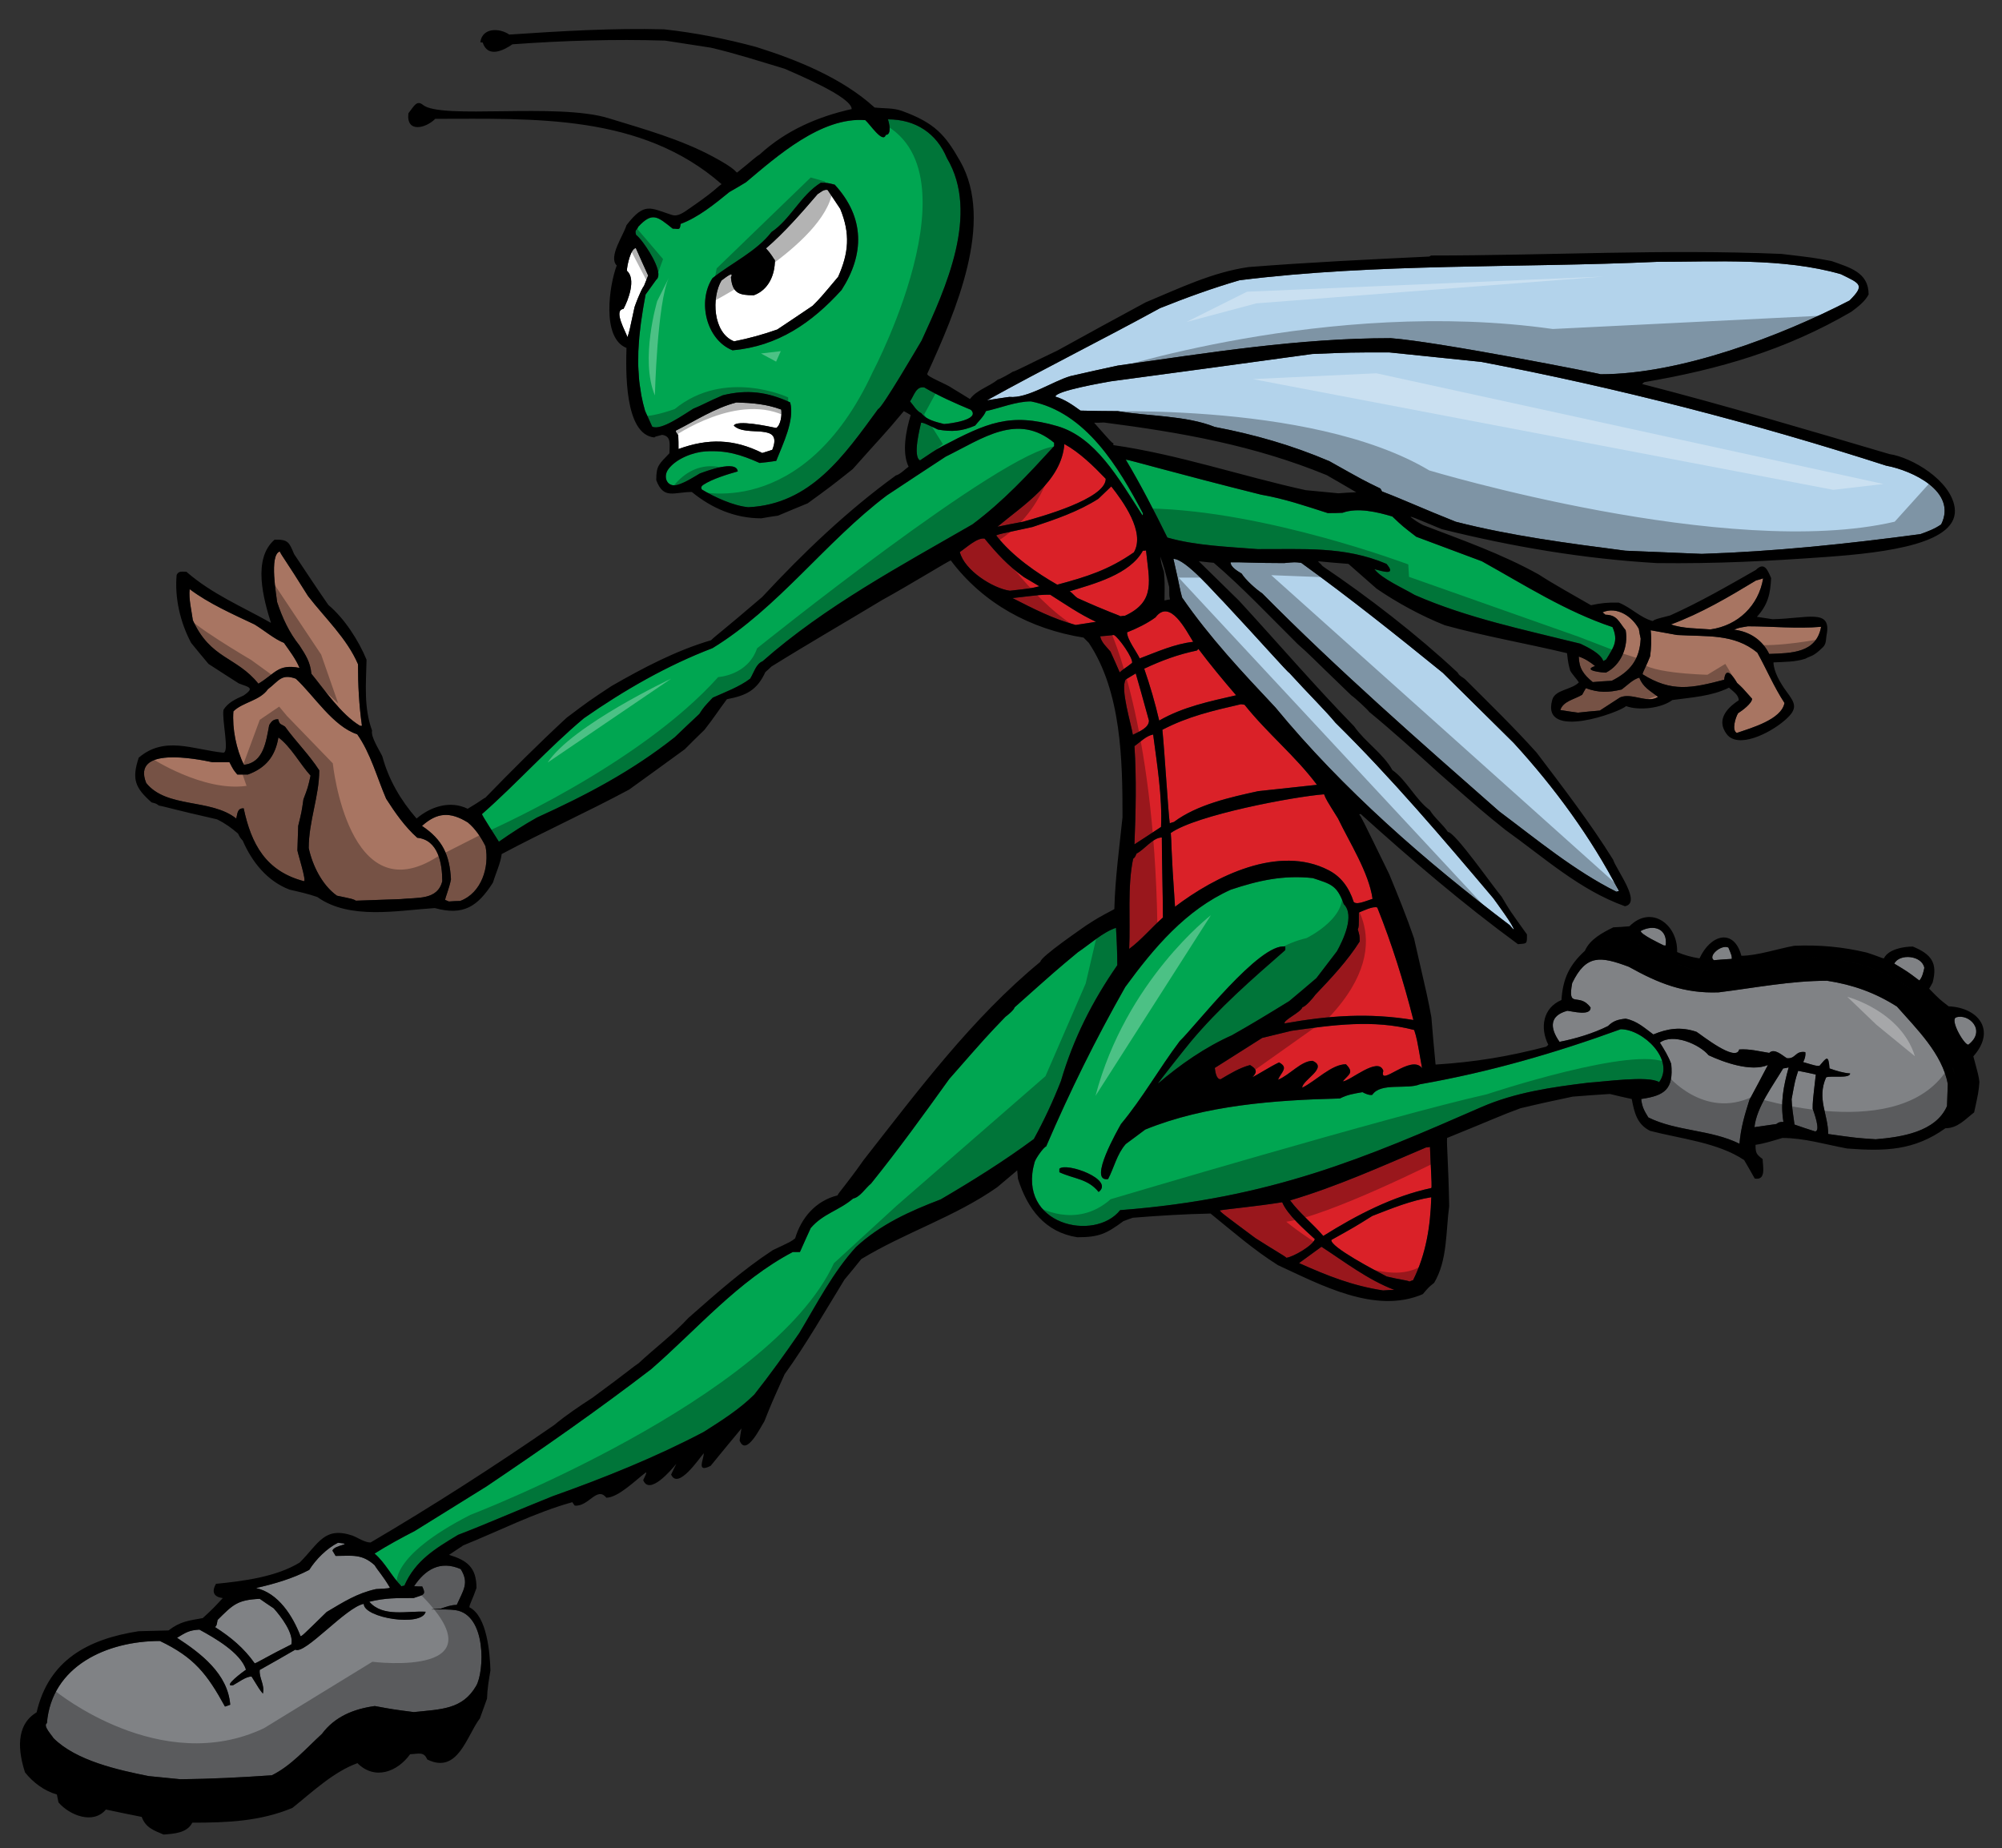
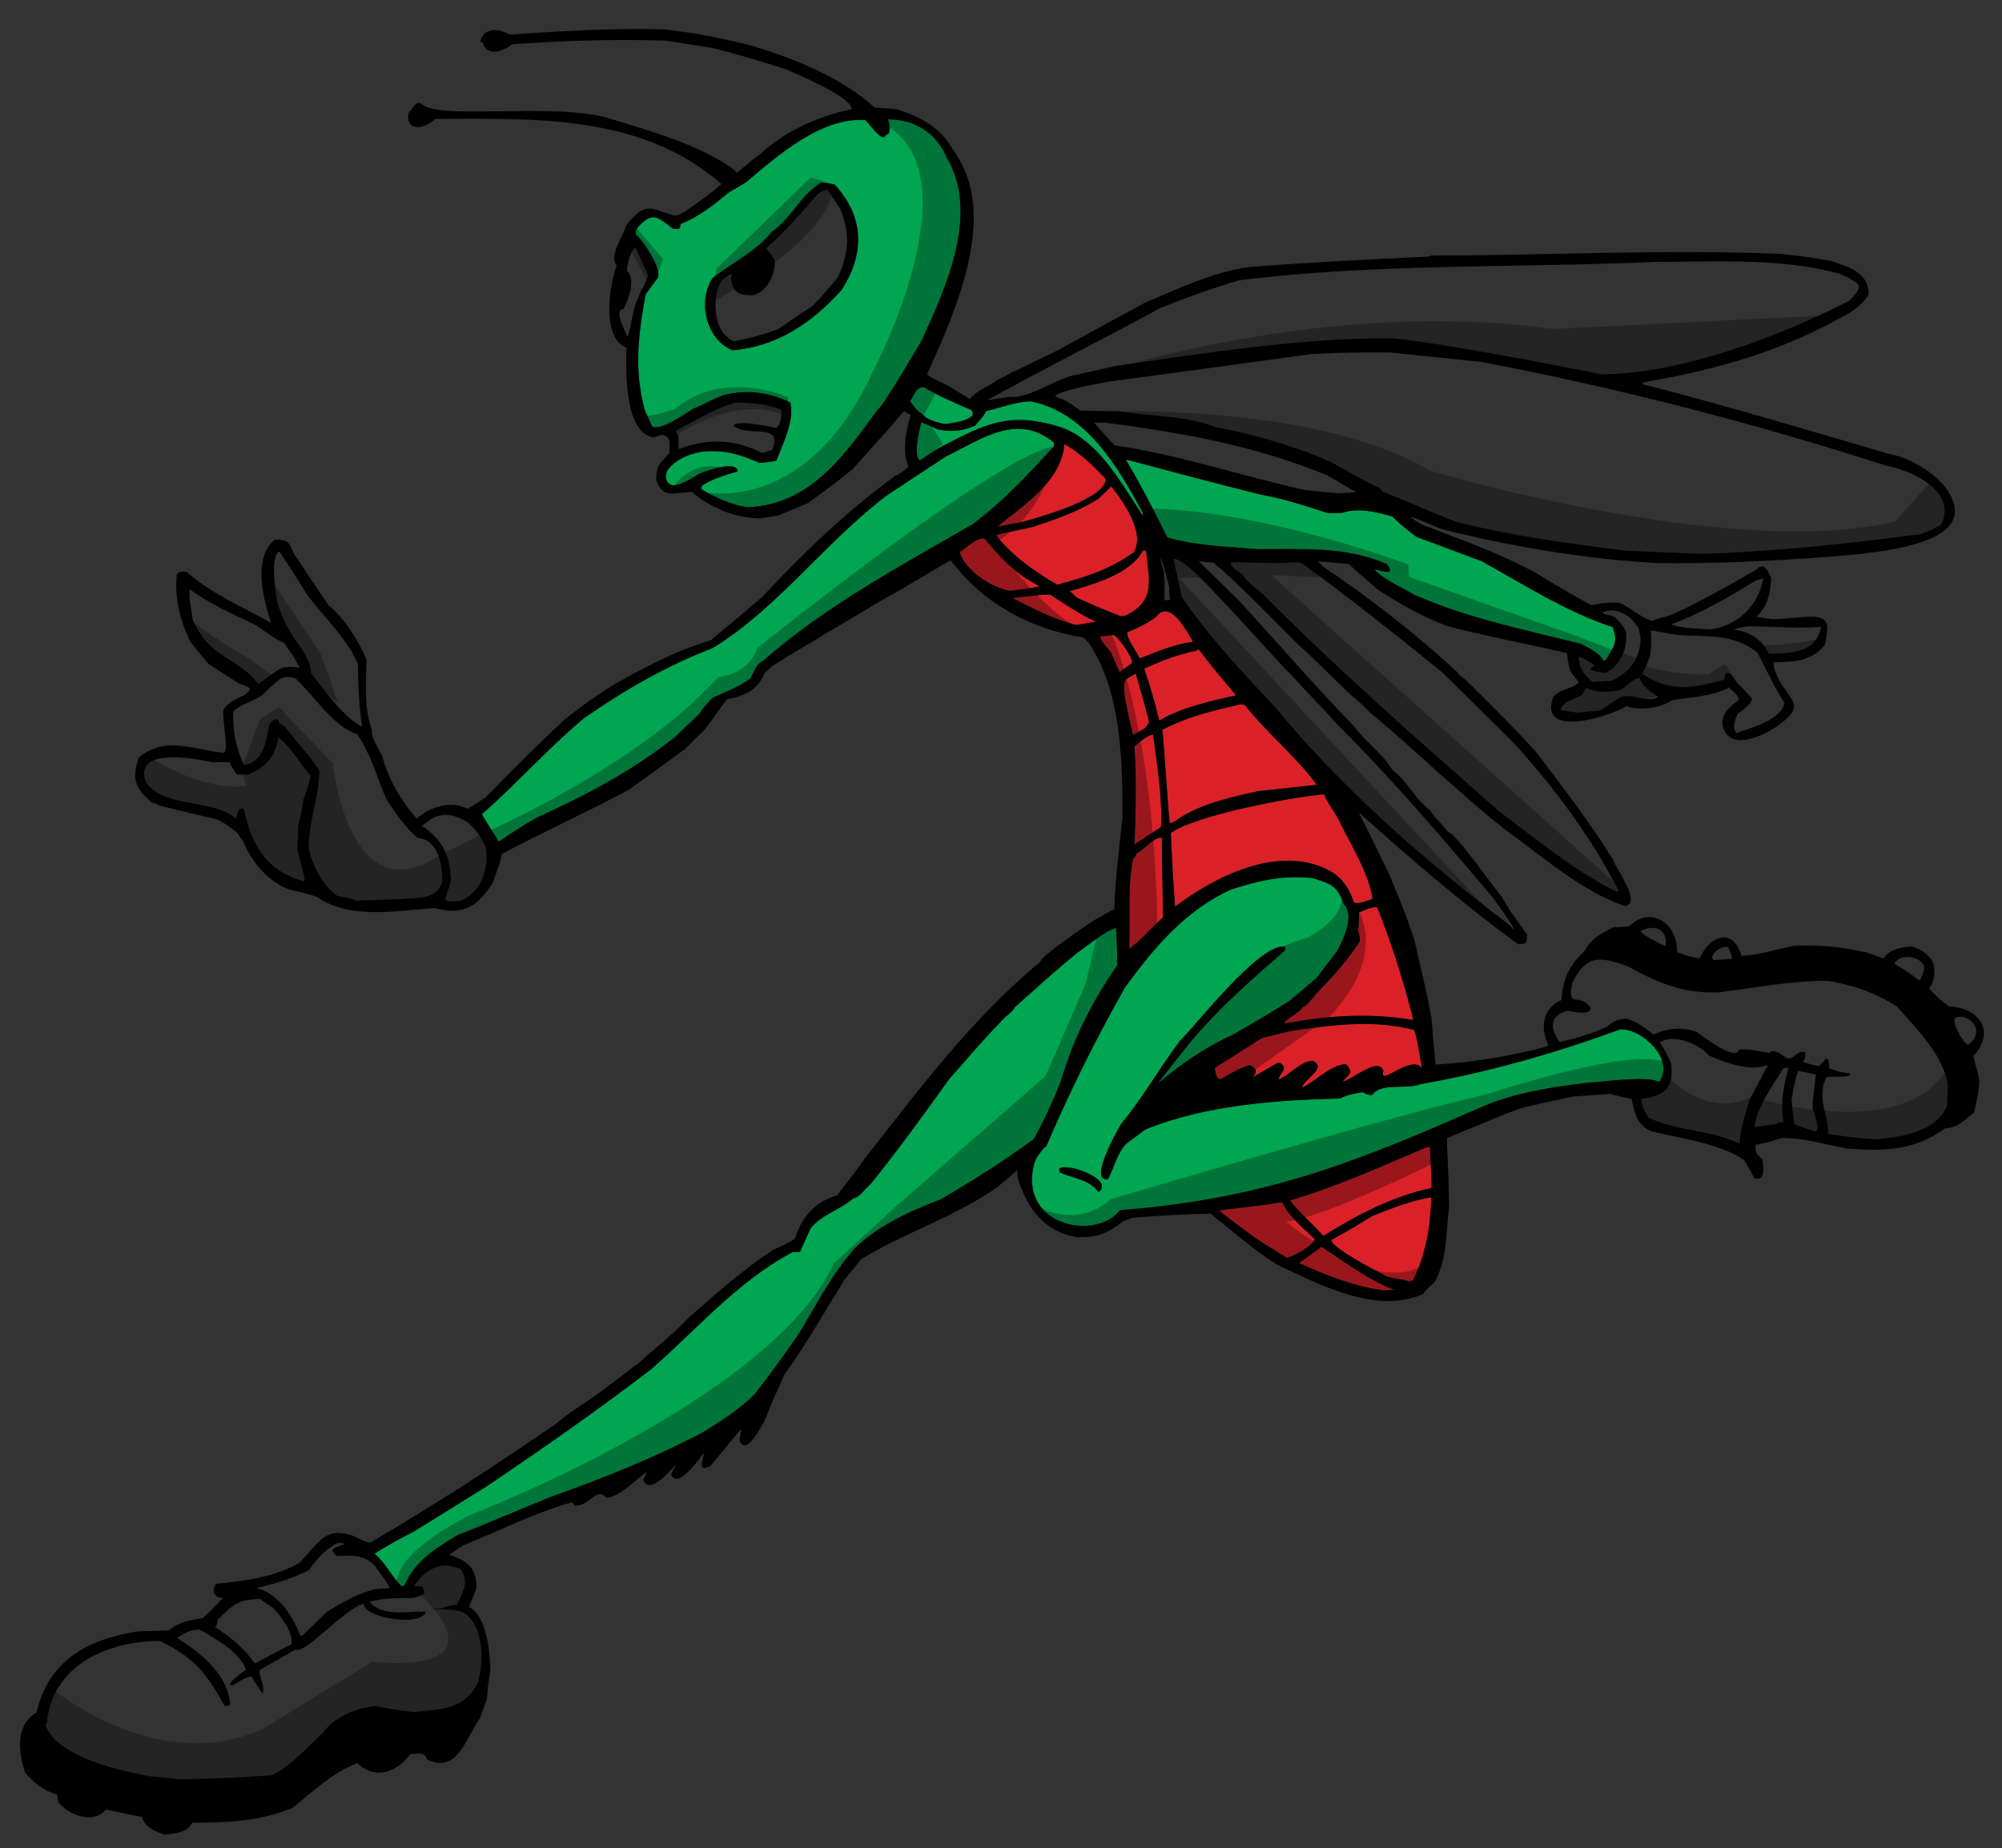
<svg xmlns="http://www.w3.org/2000/svg" version="1.1" id="Layer_1" x="0px" y="0px" width="200px" height="184.666px" viewBox="0 0 200 184.666" style="enable-background:new 0 0 200 184.666;" xml:space="preserve">
  <rect x="0" y="0" width="200" height="184.666" fill="#333333" stroke="none" />
-   <path id="color5" style="fill:#A87562;" d="M48.498,84.544c0.419,2.081-0.396,4.685-2.526,5.473c-0.369,0-0.739,0.026-1.132,0.054  c-0.105-0.054-0.236-0.105-0.368-0.157c0-0.237,0.395-1.104,0.579-2.054c-0.131-2.448-0.842-3.974-2.896-5.341  c1.5-1.343,2.79-1.448,4.58-0.345C47.497,82.809,48.05,83.65,48.498,84.544z M41.683,83.704c-1.238-1.105-2.21-2.499-3.105-3.894  c-0.921-2.131-1.551-4.551-2.893-6.446c-2.421-0.79-4.316-3.869-6.131-5.552c-1.448-0.527-1.685,0.209-2.79,1.052  c-0.816,1.158-2.526,1.289-3.447,2.21c-0.131,1.709,0.288,3.815,1.052,5.341c1.973-0.211,2.21-2.342,2.525-3.973  c0.238-0.394,0.421-0.58,0.895-0.58c0.159,0.58,0.21,0.421,0.685,0.738c1.08,1.499,2.422,2.815,3.42,4.368  c0,2.579-1.052,5.079-1.052,7.763c0.369,1.738,1.342,3.711,2.816,4.76c1.632,0.342,1.632,0.342,1.895,0.501  c1.5-0.053,2.999-0.104,4.474-0.159c1.657-0.184,3.683,0.132,4.156-1.789C44.182,86.281,43.788,83.913,41.683,83.704z M29.79,82.52  c0.341-1.396,0.341-1.396,0.524-2.659c0.448-1.183,0.448-1.183,0.712-2.366c-1.052-1.158-1.948-2.87-3.212-3.816  c-0.314,1.894-1.262,3.051-3.052,3.71h-1.052c-0.395-0.473-0.395-0.473-0.789-1.236H21.21c-1.605-0.341-8.079-1.605-6.604,2.08  c2.053,2.553,6.446,1.526,8.997,3.55c0.133-0.552,0.106-1.025,0.739-1.025c0.762,3.577,2.21,6.288,6.025,7.286  c0.264,0-0.579-2.631-0.658-3.078C29.735,84.151,29.761,83.335,29.79,82.52z M172.244,67.914c0.158-1.447,0.919-0.314,1.292,0.317  c0.523,0.474,0.523,0.474,1.498,1.578c0,0.474-1.054,1.236-1.396,1.447c-0.263,0.42-0.655,1.71-0.13,1.974  c1.446-0.501,4.471-1.341,4.762-2.999c-1.053-1.606-1.789-3.367-2.712-5.026c-2.34-1.921-5.025-1.579-8.025-1.762  c-0.895-0.159-1.761-0.318-2.631-0.475c0.105,0.922,0.057,1.71-0.053,2.606c-0.34,0.895-0.71,1.5-0.761,1.789  C166.971,69.178,168.977,68.776,172.244,67.914z M29.921,64.495c0.631,0.973,1.079,1.658,1.183,2.817  c1.316,1.604,2.974,4.077,4.869,5.207h0.185c-0.291-2.077-0.396-4.05-0.396-6.158c-1.104-2.578-3.315-4.631-4.997-6.815  c-2.21-3.55-2.633-4.025-2.816-4.446c-1.08,0.343-0.315,4.475-0.263,5.053C28.21,61.732,28.869,63.179,29.921,64.495z   M163.77,67.704c-0.628,0.159-1.236,0.79-1.763,1.185c-1.342,0.315-2.286,0.341-3.578-0.131c-0.132,0.236-0.262,0.445-0.369,0.657  c-0.788,0.473-1.893,0.632-2.184,1.526c0.605,0.104,1.184,0.185,1.765,0.263c0.737-0.079,1.473-0.157,2.181-0.21  c0.686-0.447,1.37-0.895,2.028-1.316c1.186-0.5,2.738,0.658,3.79-0.053C164.85,69.021,164.115,68.652,163.77,67.704z M25.815,68.31  c1.711-1.027,1.948-2,4.105-1.579c-0.369-0.894-1-1.711-1.553-2.499c-0.946-0.368-2.025-1.29-2.946-1.844  c-2.159-1.025-4.553-2.077-6.473-3.524c-0.105,1,0.184,2.104,0.317,3.104C21.035,65.864,23.61,65.577,25.815,68.31z M162.404,62.968  c0.291,1.633-0.448,3.474-1.975,4.237c-0.341,0-2.422-0.211-1.079-0.658c-0.524-0.421-0.998-0.737-1.63-0.947  c0.026,1.183,0.474,1.79,1.394,2.551c0.633-0.052,1.264-0.104,1.897-0.129c1.841-0.923,2.787-2.105,2.894-4.21  c-0.08-0.342-0.134-0.657-0.185-0.974c-0.658-1.236-2.183-2.29-3.631-1.656c0.105,0.078,0.211,0.156,0.289,0.235  C161.561,61.443,161.694,62.1,162.404,62.968z M173.243,62.916c1.555,0.186,2.817,1.027,3.501,2.422  c2.211-0.081,4.711-0.081,5.184-2.712c-2.421,0.21-4.894-0.051-7.314-0.051C173.664,62.733,173.664,62.733,173.243,62.916z   M176.139,57.784c-0.235,0.08-0.475,0.159-0.711,0.211c-2.736,1.657-5.499,3.289-8.497,4.393c1.157,0.421,2.71,0.396,3.946,0.5  C173.639,62.497,175.693,60.496,176.139,57.784z" />
  <path id="color4" style="fill:#DA2128;" d="M132.016,124.567c2.339,1.524,4.656,3.315,7.288,4.314c-0.369,0-0.737,0.025-1.134,0.052  c-3.078-0.473-5.577-1.471-8.395-2.735C130.512,125.672,131.248,125.119,132.016,124.567z M133.013,123.881  c-0.209,0.658,4.447,3.106,5.525,3.658c1.525,0.367,2.024,0.367,2.262,0.501c0.133-0.055,0.266-0.106,0.37-0.134  c1.288-2.604,1.734-5.392,1.814-8.288c-2.077,0.342-3.919,1.105-5.892,1.869C135.328,122.593,135.328,122.593,133.013,123.881z   M131.354,123.804c-1.026-0.948-2.737-2.422-3.263-3.685c-2.576,0.419-5.552,0.684-6.235,0.816c0.159,0.237,0.159,0.237,3.551,2.763  c1.79,1.158,3.028,1.841,3.106,1.974C129.225,125.566,131.144,124.46,131.354,123.804z M142.458,114.647  c-4.445,1.894-8.947,3.921-13.576,5.289c0.974,1.316,2.262,2.315,3.314,3.552c3.316-2.078,6.947-3.973,10.789-4.788  c0.055-0.132,0.055-0.132-0.13-4.106C142.722,114.62,142.59,114.647,142.458,114.647z M129.015,102.99  c-0.976,0.236-1.949,0.473-2.922,0.71c-1.578,1-3.158,2.001-4.734,3c0.05,0.343,0.129,1.133,0.576,1.133  c0.946-0.554,1.868-1.133,2.947-1.421c0.605,0.367,0.79,0.656,0.235,1.209c0.525-0.236,1.714-1.024,2.659-1.473  c1.001,0.525,0.21,0.974-0.106,1.736c1.135-0.446,2.317-1.894,3.45-1.894c1.63,0.684-1.027,1.921-1.027,2.683  c1.315-0.631,2.92-2.342,4.367-2.342c0.868,0.868,0.237,1.026-0.316,1.711c0.71,0,3.553-2.552,4.051-1.053  c-0.474,1.735,2.765-1.737,3.869-0.265c-0.526-2.997-0.526-2.997-0.787-3.814C137.196,101.833,133.145,102.411,129.015,102.99z   M135.645,92.859c0.185,0.633,0.185,0.633,0.185,1.212c-1.209,1.92-2.843,3.656-4.422,5.315c-0.237,0.341-1.026,1.236-1.288,1.236  c-0.157,0.527-1.922,1.29-1.791,1.631c4.422-0.79,8.446-1.078,12.869-0.341c-0.975-3.843-2.132-7.553-3.605-11.236  c-0.396-0.184-1.499,0.369-1.841,0.5C135.75,92.598,135.75,92.598,135.645,92.859z M116.172,91.674c0-2.665-0.105-5.337-0.105-7.998  c-0.892,0-1.735,1.211-2.524,1.605c-0.16,0.368-0.16,0.368-0.343,0.526c-0.585,2.785-0.257,6.107-0.396,9  C113.99,93.939,115.066,92.649,116.172,91.674z M132.275,79.36c-3.051,0.24-12.767,2.063-15.314,3.867  c0.092,0.977,0,1.344,0.423,7.369c4.001-3.043,10.36-6.241,15.349-3.647c1.205,0.625,2.026,1.673,2.511,3.193  c0.309,0.209,0.742,0.062,1.874-0.336c-0.368-2.633-2.316-5.657-3.448-8.025C132.486,79.888,132.486,79.888,132.275,79.36z   M115.988,82.624c0.134-2.999-0.396-6.234-0.788-9.236c-0.711,0.133-1.291,0.765-1.867,1.159c0.21,3.236,0.131,6.578,0,9.816  C114.227,83.782,115.12,83.203,115.988,82.624z M117.277,82.122c2.316-1.736,5.657-2.472,8.42-3.076  c1.973-0.211,3.922-0.422,5.868-0.633c-2.206-2.938-4.909-5.087-7.235-7.998c-0.131-0.026-0.264-0.052-0.367-0.052  c-2.842,0.657-5.264,1.21-7.841,2.552c0.235,2.368,0.578,8.156,0.735,9.341C117.015,82.203,117.147,82.151,117.277,82.122z   M113.172,73.416c0.608-0.316,1.608-0.686,1.608-1.422c-0.441-1.639-1.239-4.444-1.319-4.709c-0.34,0.21-0.682,0.42-0.998,0.604  C111.886,68.784,113.016,72.362,113.172,73.416z M119.724,64.837c-0.051,0.053-0.105,0.104-0.156,0.159  c-1.896,0.395-3.523,1-5.261,1.814c0.577,1.66,1.104,3.474,1.498,5.184c2.368-1.369,5.052-1.922,7.682-2.526  C122.197,67.969,120.91,66.416,119.724,64.837z M111.277,63.444c-0.474,0.051-0.919,0.104-1.366,0.131  c0.104,0.604,0.63,1.051,1.026,1.526c0.316,0.709,0.63,1.395,0.921,2.078c0.316-0.315,0.658-0.473,1.236-0.947  C113.226,65.784,111.752,63.68,111.277,63.444z M119.199,64.127c-0.71-1.131-2.317-4.37-3.763-2.446  c-0.816,0.603-1.895,1.129-2.841,1.498c0,0.711,0.946,1.923,1.263,2.605C115.595,65.127,117.33,64.338,119.199,64.127z   M101.148,59.757c2.078,1.056,4.052,2.08,6.314,2.686c0.686-0.105,1.368-0.211,2.027-0.315c-1.606-0.737-3.08-1.763-4.578-2.711  C104.042,59.417,104.042,59.417,101.148,59.757z M111.937,61.573c0.16-0.025,0.316-0.051,0.448-0.051  c3.13-1.447,2.396-3.55,2.104-6.525c-0.104,0.026-0.21,0.026-0.315,0.026c-1.29,2.368-4.894,3.316-7.316,4.052  c0.238,0.13,0.449,0.448,0.791,0.682C110.805,61.182,111.674,61.417,111.937,61.573z M102.279,57.653  c-1.605-1.157-2.684-2.342-3.919-3.839c-0.735-0.133-1.868,0.946-2.473,1.341c0.447,1.816,3.289,3.631,4.998,3.868  c2.107-0.236,2.107-0.236,2.948-0.446C103.306,58.259,102.78,57.943,102.279,57.653z M105.62,58.417  c2.949-0.79,5.134-1.474,7.659-3.237c1.155-2.025-1.105-5.105-2.263-6.58c-0.447,0.42-0.868,0.843-1.292,1.237  c-2.023,1.29-4.289,2.053-6.576,2.816c-3.343,0.712-3.343,0.712-3.631,0.841C101.148,55.596,103.632,57.28,105.62,58.417z   M110.463,47.841c-1.209-1.264-2.604-2.632-4.132-3.474c-0.286,3.736-4.05,6.051-6.683,8.261c0.869-0.184,1.712-0.34,2.553-0.5  C103.885,51.652,110.463,49.867,110.463,47.841z" />
  <path id="color3" style="fill:#00A651;" d="M103.281,113.805c-2.948,2.185-6.106,4.157-9.29,6.024  c-3.105,1.186-6.024,2.5-8.473,4.765c-2.288,2.497-3.92,5.681-5.657,8.574c-1.447,2.105-2.922,4.16-4.501,6.159  c-1.473,1.473-3.313,2.631-5.05,3.735c-4.788,2.526-9.972,4.605-15.079,6.421c-3.5,1.393-6.708,2.815-9.472,3.868  c-2.262,1.366-4.263,2.552-5.368,5.078c-0.078,0-0.185,0.022-0.29,0.054c-0.975-0.976-1.605-2.343-2.683-3.263  c1.288-0.816,2.656-1.556,4.024-2.263c2.368-1.475,4.763-2.949,7.157-4.446c5.551-3.738,11.13-7.633,16.446-11.712  c4.603-4,8.683-8.84,14.154-11.708h0.71c0.342-0.788,0.711-1.578,1.079-2.395c1.237-1.446,2.817-1.737,4.236-2.949  c0.685-0.131,1.213-1.025,1.79-1.497c2.737-3.397,5.262-6.895,7.814-10.448c3.736-4.263,3.736-4.263,5.606-6.208  c0.236-0.184,0.842-0.658,0.921-0.948c4.13-3.682,4.13-3.682,6.313-5.499c1.187-0.789,2.475-2,3.816-2.447  c0.077,1.237,0.13,2.5,0.13,3.738c-2.496,3.604-4.391,7.339-5.632,11.575C105.2,110.015,104.309,111.935,103.281,113.805z   M165.746,108.123c-1.026-0.686-5.633-0.028-7.053,0.051c-3.658,0.448-7.321,0.967-10.71,2.447  c-11.521,5.037-21.019,9.142-36.075,10.288c-2.547,3.211-10.328,1.491-8.549-4.79c0.107-0.378,0.894-1.498,1.156-1.576  c2.399-5.567,4.907-10.654,7.896-15.921c2.865-3.919,6.05-7.708,10.55-9.732c2.762-0.923,5.261-1.475,8.182-1.159  c1.842,0.604,2.421,0.712,3.104,2.604c1.133,1.131-0.078,3.604-0.684,4.71c-0.684,0.894-1.369,1.788-2.051,2.683  c-0.896,0.765-1.79,1.527-2.71,2.291c-1.922,1.184-3.815,2.343-5.737,3.42c-2.657,1.185-5.158,2.921-7.367,4.814  c-0.084,0,2.855-3.693,3.288-4.209c2.822-3.365,6.037-6.167,9.37-9.078c0.099-0.086,0.026-0.263,0.051-0.394  c-2.57-0.414-9.063,8.045-10.547,9.446c-2.102,2.796-3.673,5.637-5.869,8.287c-0.236,0.423-3.369,5.84-1.29,5.5  c0.606-1.157,0.867-2.474,1.764-3.499c0.632-0.475,1.29-0.947,1.948-1.448c5.998-2.446,13.022-2.948,19.443-3.105  c0.788-0.396,1.368-0.474,2.261-0.632c0.212,0.132,0.712,0.345,0.978,0.265c0.841-1.262,3.47-0.501,4.76-1.053  c6.896-1.21,13.475-3.105,20.052-5.5C164.14,102.831,167.352,105.884,165.746,108.123z M105.831,116.777v0.343  c1.475,0.686,2.841,0.634,3.922,1.974C111.382,117.856,106.517,116.095,105.831,116.777z M105.308,44.576v-0.342  c-3.66-3.026-7.105-0.447-10.841,1.395c-1.975,1.289-3.922,2.579-5.87,3.868c-6.135,4.627-10.864,11.258-17.418,15.262  c-4.552,1.736-8.84,4.209-12.842,6.999c-3.578,2.999-6.682,6.498-10.182,9.577c-0.086,0.03,1.471,2.396,1.684,2.763  c1.237-0.869,2.5-1.684,3.815-2.42c4.975-2.262,9.473-4.63,13.761-8.024c0.816-0.789,1.632-1.553,2.446-2.317  c0.449-0.683,0.449-0.683,1.343-1.63c1.237-0.554,2.658-1.08,3.736-1.895c0.367-0.58,0.58-1.475,1.237-1.737  c6.237-5.5,13.812-9.552,20.97-13.684C100.253,50.075,102.699,47.419,105.308,44.576z M134.119,51.232  c-0.499,0.03-1.002,0.03-1.477,0.03c-2.315-0.738-4.287-1.424-6.682-1.843c-8.421-2.106-13.316-3.526-13.499-3.5  c1.527,2.553,2.843,5.132,4.158,7.789c2.813,0.816,6.131,0.921,9.022,1.158c4.554,0.027,8.659-0.315,12.868,1.473  c1.002,1.186-0.29,0.764-1.209,0.527c0.709,0.948,2.972,1.947,4.027,2.579c5.285,2.315,10.944,3.473,16.549,4.869  c0.657,0.315,2.052,0.972,2.288,1.736c0.104-0.053,0.211-0.107,0.288-0.158c0.766-1.237,1.237-1.867,0.633-3.238  c-4.656-1.551-8.791-4.211-13.051-6.578c-2.185-0.816-4.369-1.631-6.552-2.448c-1.367-1.05-1.367-1.05-2.395-2.025  C137.592,51.154,135.618,50.683,134.119,51.232z M93.703,42.919c-1.447-0.685-1.447-0.685-1.686-0.685  c-0.104,0.474-0.867,3.394-0.104,3.763c0.737-0.474,1.441-1.004,2.184-1.394c4.444-2.332,6.783-3.412,11.525-2.027  c3.82,1.117,6.066,5.128,8.499,8.893c0.043,0.07,0.052-0.129,0.052-0.185c-2.419-4.604-5.708-10.103-11.184-11.181  c-1.472,0-3.05,0.658-4.499,0.974c-0.159,0.474-0.791,1.079-1.078,1.445C96.071,43.103,95.071,43.156,93.703,42.919z M92.07,34.025  c-0.237,0.395-4,6.843-4.341,6.843c-3.385,4.629-6.734,9.527-12.973,9.814c-1.473-0.134-3.368-1.001-4.63-1.763  c-0.14-0.203-0.048-0.354,0.134-0.475c0.912-0.597,2.417-1.048,3.442-1.341c-0.13-1.183-3.209,0-3.789,0.21  c-0.293,0.167-1.458,0.934-2.254,1.141c-1.033,0.269-1.464-0.818-0.882-1.585c0.803-1.065,2.505-1.693,3.715-1.767  c2.077-0.123,3.499,0.317,5.395,1.158c0.605-0.052,1.104-0.13,1.659-0.21c0.657-1.684,1.866-4.078,1.393-5.84  c-2.26-1.053-4.315-1.316-6.735-0.712c-1.656,0.712-2.025,0.973-2.946,1.342c-0.842,0.5-3.211,2.236-4.104,1.789  c-0.237-0.526-0.475-1.054-0.711-1.578c-0.147-0.504-0.268-1.005-0.364-1.504c-0.038-0.191-0.058-0.38-0.088-0.571  c-0.048-0.306-0.102-0.612-0.133-0.918c-0.026-0.237-0.035-0.473-0.049-0.708c-0.018-0.256-0.041-0.513-0.047-0.767  c-0.007-0.267-0.001-0.532,0.001-0.798c0.002-0.224,0-0.446,0.007-0.669c0.011-0.293,0.035-0.586,0.055-0.88  c0.015-0.193,0.026-0.385,0.044-0.579c0.03-0.325,0.069-0.65,0.109-0.976c0.021-0.158,0.037-0.316,0.058-0.475  c0.05-0.368,0.106-0.737,0.167-1.107c0.017-0.107,0.034-0.213,0.051-0.32c0.076-0.447,0.158-0.899,0.242-1.349l1.069-1.486l0,0  c0.002-0.001,0.004-0.003,0.006-0.005c0.677-0.524-0.475-2.561-1.336-3.705c-0.014-0.018-0.026-0.032-0.04-0.049  c-0.057-0.074-0.113-0.148-0.167-0.215c-0.027-0.033-0.052-0.06-0.079-0.091c-0.038-0.044-0.076-0.09-0.111-0.129  c-0.036-0.04-0.068-0.07-0.1-0.104c-0.021-0.02-0.043-0.046-0.063-0.064c-0.048-0.046-0.092-0.082-0.127-0.103  c-0.186-0.555,0.105-0.475,0.209-0.817c1.421-1.526,1.921-1.027,3.447,0.186c0.631,0,0.711,0.21,0.79-0.476  c1.736-0.629,3.42-2,4.868-3.181c0.555-0.318,1.105-0.635,1.658-0.977c3.104-2.605,7.525-6.552,11.92-6.21  c0.447,0.369,1.762,2.393,2.052,1.474c0.604,0,0.341-1.185,0.211-1.553c2.76,0,4.865,1.394,5.892,3.87  C97.912,21.343,94.439,28.868,92.07,34.025z M83.387,18.449c-0.737-0.185-0.737-0.185-1.393-0.185c-2,1.235-3.027,3.656-4.919,4.92  c-1.475,1.922-4.003,3.104-5.896,4.606c-1.526,2.315-0.63,6.155,2,7.209c4.526-0.396,7.946-2.763,10.894-6.025  C86.361,25.421,86.414,21.738,83.387,18.449z M92.044,41.288c0.525,0.683,1.474,0.868,2.263,1.079  c0.527-0.027,3.683-0.421,2.683-1.422c-1.577-0.658-3.183-1.367-4.657-2.237c-0.815-0.131-1,0.764-1.42,1.395  C91.307,40.552,91.544,41.052,92.044,41.288z" />
-   <path id="color2" style="fill:#808285;" d="M196.663,104.359c-0.316,0.247-1.942-2.482-1.237-2.711  C196.686,101.239,198.457,102.949,196.663,104.359z M192.241,96.702c-0.234-1.264-2.497-1.448-3-0.422  c1.317,0.79,1.317,0.79,2.501,1.685C192.028,97.675,192.163,97.095,192.241,96.702z M171.218,95.937  c0.605-0.051,1.211-0.104,1.788-0.13c0-0.316,0-0.316-0.34-1.134C171.957,94.335,170.587,95.516,171.218,95.937z M166.221,94.464  h0.185c0.208-1.655-1.159-2.155-2.5-1.445C163.904,93.359,165.852,94.282,166.221,94.464z M25.447,166.193  c0.237-0.054,1.37-0.763,3.658-1.896c0.264-1.105-1.053-2.816-1.763-3.604c-0.473-0.315-0.947-0.632-1.394-0.948  c-2.21,0.105-2.658,0.555-4.21,2.107c-0.052,0.21-0.052,0.604-0.264,0.709C23.079,163.587,24.369,164.665,25.447,166.193z   M25.579,158.667c1.842-0.421,3.659-0.945,5.314-1.816c0.659-1.052,1.765-2.157,2.868-2.709c1.711,0.156-0.367,0.184-0.551,0.789  c0.104,0.158,0.211,0.342,0.316,0.526c1.655,0,2.604-0.236,3.894,0.922c0.369,0.605,0.79,0.998,1.526,2.234  c-0.053,0.079-0.053,0.079-1.396,0.159c-1.895,0.42-3.237,1.289-4.92,2.286c-2.422,2.37-2.422,2.37-2.606,2.421  C29.242,161.446,27.808,159.17,25.579,158.667z M46.023,156.773c0.869,1.395,0.263,2.104-0.395,3.579  c-0.553,0-1.052,0.186-1.579,0.367c-2.394,0.187,0.361-0.014,1.473,0.158c3.109,0.483,2.86,6.153,2.052,7.554  c-1.381,2.392-3.525,2.339-6.235,2.63c-2.052-0.264-2.052-0.264-3.895-0.604c-2.104,0.288-3.999,1.051-5.288,2.788  c-1.579,1.447-3.078,3.184-4.999,4.131c-3.053,0.211-6.104,0.366-9.157,0.394c-1.053-0.104-2.106-0.211-3.157-0.314  c-3.026-0.607-7.237-1.526-9.499-3.789c-0.184-0.316-1.079-1.237-0.658-1.501c0.475-5.736,6.025-8.209,11.287-8.209  c3.421,1.632,4.711,3.29,6.501,6.553c0.156-0.052,0.341-0.105,0.526-0.186c-0.238-3.078-2.921-5.13-5.315-6.684  c0.867-0.525,1.209-0.763,2.238-0.817c1.498,0.817,4.104,2.291,4.655,4.001c-0.237,0.156-2.421,1.762-1.289,1.552  c0.501-0.262,1.26-0.868,1.842-0.868c0.79,1.288,0.79,1.288,1.133,1.711c0.209-0.896-0.396-1.553-0.317-2.368  c1.185-0.658,2.369-1.343,3.553-2.026c0.945,0.541,5.051-4.243,6.841-4.578c0,1.42,5.814,2.34,6.183,0.788  c-1.843-0.105-4.262,0.579-5.631-0.998c1.632-0.398,2.789-0.369,4.42-0.369c1-0.344,1.29-0.29,0.868-1.157  c-0.26,0-0.526,0-0.815-0.026C42.472,156.826,43.973,155.878,46.023,156.773z M170.693,105.437  c-0.921-1.105-3.552-2.237-4.869-1.263c0.447,0.71,0.841,1.343,1.132,2.13c0.235,2.501-0.608,3.16-3,3.5  c0.081,0.763,0.29,1.159,0.711,1.842c2.788,1.394,6.264,1.21,9.106,2.63c0.13-1.577,0.523-2.894,0.997-4.394  c0.632-1.158,1.235-2.316,1.844-3.472C174.928,107.122,172.219,106.147,170.693,105.437z M182.531,97.991  c-3.655,0-7.233,0.711-10.839,1.158c-3.449,0.131-6-0.895-8.973-2.554c-2.816-1.053-4.264-1.264-5.658,1.633  c-0.498,2.685,0.685,0.841,1.842,2.446c0,0.867-1.815,0.368-2.314,0.315c-1.79,0.474-1.79,1.687-0.79,3.104  c1.605-0.315,3.367-0.841,4.842-1.579c0.525-0.524,1.026-0.658,1.764-0.735c1.158,0.236,1.867,0.92,2.765,1.577  c1.444-0.604,2.76-0.788,4.313-0.263c0.501,0.316,3.947,3.079,4.263,1.763c1.027-0.075,1.999,0.186,2.999,0.343  c0.525-0.524,1.342,0.289,1.764,0.527c0.894,0.104,0.817-0.766,1.842-0.607c0.052,0.368-0.053,0.684-0.212,1  c1.342,0.395,1.342,0.395,1.631,0.367c0.686-0.788,0.896-1.184,1,0.263c0.658,0.237,1.342,0.448,2.055,0.502  c0,0.551-1.975,0.185-2.395,0.395c-0.949,2.13,0.207,3.684,0.207,5.657c2.791,0.394,2.791,0.394,4.739,0.525  c2.525-0.211,5.999-0.71,7.13-3.315c0.025-0.737,0.055-1.475,0.079-2.211c-0.552-3.023-3.132-5.524-5.077-7.734  C187.32,99.175,185.086,98.384,182.531,97.991z M181.4,107.358c-0.605-0.132-1.183-0.262-1.762-0.368  c-0.316,0.976-0.316,0.976-0.656,2.841c0.024,0.896,0.183,1.659,0.287,2.527c0.683,0.236,1.367,0.475,2.053,0.683  c0.605,0-0.133-1.972-0.235-2.261C181.087,110.068,181.087,110.068,181.4,107.358z M178.137,106.751  c-0.998,1.686-2.657,3.869-2.867,5.87c0.734-0.105,1.474-0.211,2.185-0.315c0.235-0.186,0.368-0.212,0.71-0.212  c-0.315-1.947,0-3.553,0.524-5.447C178.507,106.7,178.323,106.726,178.137,106.751z M39.736,175.559l-2.517,0.28  C38.57,177.004,39.736,175.559,39.736,175.559z M44.819,174.999l-1.539,0.188C44.446,176.21,44.819,174.999,44.819,174.999z   M18.194,182.133l-2.705-0.373C16.235,183.625,18.194,182.133,18.194,182.133z M9.38,180.594l-2.751-0.934  C7.609,181.853,9.38,180.594,9.38,180.594z" />
-   <path id="color1" style="fill:#B3D3EB;" d="M147.982,36.157c13.659,2.604,27.21,6.103,40.446,10.368  c2.575,0.472,7.128,2.577,5.497,5.866c-0.631,0.447-1.341,0.712-2.079,0.976c-7.288,0.972-14.497,1.735-21.838,1.973  c-2.526-0.106-5.078-0.209-7.63-0.317c-5.685-0.738-11.395-1.474-16.946-2.894c-3.315-1.315-5.158-2.183-7.366-3.025  c-0.055-0.081-0.106-0.184-0.158-0.29c-1.684-0.815-1.684-0.815-5.104-2.735c-3.764-1.605-7.474-2.659-11.445-3.42  c-2.896-1.157-6.632-1.054-9.685-1.579c-1.237,0-2.475-0.026-3.734-0.055c-0.767-0.552-1.581-1.131-2.501-1.396  c0-0.579,4.921-1.418,5.525-1.528c6.708-0.891,13.416-1.813,20.127-2.732c3.817-0.16,3.817-0.16,7.686-0.16  C141.825,35.525,144.906,35.842,147.982,36.157z M128.277,56.259c-2.922,0-4.315-0.103-5.343-0.079c0,0.5,0.736,0.895,1.106,1.132  c0.396,0.63,1.42,1.552,2.052,1.972c7.527,7.604,15.63,14.71,23.681,21.787c3.762,2.815,7.499,5.922,11.708,8.027  c0.079-0.027,0.16-0.055,0.238-0.08c-2.763-5.343-6.447-10.367-10.503-14.79c-2.365-2.34-4.732-4.681-7.075-6.999  c-4.631-3.762-9.314-7.498-14.153-10.997C129.354,56.156,129.354,56.156,128.277,56.259z M106.938,37.578  c1.577-0.368,3.158-0.711,4.738-1.053c9.127-1.29,18.048-2.737,27.259-2.737c4.886,0.367,21.049,3.579,20.97,3.605  c7.973,0,17.994-3.813,24.865-7.367c1.578-1.578,1.054-1.683-0.868-2.632c-5.762-1.656-12.472-1.234-18.364-1.234  c-13.843,0.63-27.97,0.128-41.707,1.84c-2.708,0.79-5.313,1.735-7.944,2.789c-5.71,3.13-11.605,6.052-17.288,9.208  c0.763-0.131,1.501-0.235,2.238-0.342C102.649,39.84,105.146,38.102,106.938,37.578z M118.095,59.706  c2.736,3.974,6.024,7.473,9.315,10.973c6.761,8.209,14.969,15.366,23.415,21.759c0.134,0.16,0.265,0.318,0.394,0.446  c0.107-0.235-1.786-2.788-2.051-3.155c-5.025-5.947-10.209-12.051-15.76-17.523c-0.921-1.132-2.737-2.921-4.604-4.974  c-0.188-0.078-2.869-3.131-6.578-7.104c-0.843-0.815-3.764-4.29-5.002-4.29C117.859,58.577,117.859,58.917,118.095,59.706z" />
-   <path id="fill" style="fill:#FFFFFF;" d="M73.31,42.524c1.236,1.237,4.973-0.419,3.842,2.421c-0.316,0.106-0.657,0.21-1,0.316  c-2.843-1.422-5.421-1.475-8.368-0.396c0-0.447,0-0.92-0.027-1.394c-0.236-0.29-0.236-0.29-0.236-0.446  c1.973-1.002,3.896-2.264,6.053-2.816c1.58,0.051,2.973,0.157,4.472,0.71c0.082,0.553-0.052,1.553-0.498,1.843  C76.81,42.603,73.599,41.92,73.31,42.524z M64.341,28.549L64.341,28.549c-0.041,0.053-0.084,0.121-0.129,0.199  c-0.007,0.012-0.014,0.026-0.021,0.039c-0.04,0.07-0.081,0.149-0.122,0.234c-0.007,0.013-0.013,0.024-0.02,0.038  c-0.095,0.198-0.192,0.42-0.282,0.638c-0.006,0.017-0.012,0.032-0.02,0.048c-0.042,0.102-0.083,0.201-0.119,0.296  c-0.001,0.004-0.003,0.007-0.005,0.013c-0.04,0.102-0.076,0.196-0.107,0.282c-0.003,0.008-0.005,0.014-0.008,0.022  c-0.027,0.073-0.049,0.134-0.068,0.187c-0.004,0.011-0.007,0.021-0.011,0.031c-0.018,0.05-0.032,0.091-0.038,0.109  c-0.526,2.473-0.526,2.473-0.711,2.998c-0.158-0.525-1.447-2.709-0.396-2.815c0.474-0.868,1.288-2.999,0.342-3.814  c0-0.501,0.395-2.264,0.895-2.264c0.396,0.905,0.813,1.814,1.23,2.737L64.341,28.549z M81.677,19.396  c-1.578,1.841-3.317,3.839-5.157,5.42c0.63,0.683,0.711,0.973,0.893,1.183c0,1.501-0.656,2.975-2.104,3.499  c-1.472,0-2.13-0.182-2.288-1.786c0.396-0.792-0.816,0.235-0.947,0.315c-1,1.684-0.868,5.236,1.262,6.077  c1.476-0.289,2.896-0.683,4.316-1.184c1.183-0.79,2.366-1.578,3.524-2.366c0.79-0.792,0.79-0.792,2.554-2.896  c1.052-2.368,1.236-4.289,0.211-6.787c-0.42-0.632-0.843-1.263-1.264-1.895C82.282,18.897,81.993,19.21,81.677,19.396z" />
  <path id="outline" d="M195.293,103.542c0.949,2.367,1.791,4.157,1.213,6.631c-0.369,0.29-0.765,0.579-1.159,0.869  c-0.054-3.159-0.054-3.159-0.13-3.871c-0.924-3.471-4.133-7.393-7.315-9.078c-0.567-0.208-1.124-0.419-1.681-0.619  c-3.012-1.076-3.686-0.941-6.779-0.517c-3.155,0.434-7.558,1.286-10.615,0.954c-1.102-0.118-2.107-0.685-3.188-1.053  c-1.576-0.789-3.709-2.287-5.549-2.157c-0.58-0.29,0.998-0.922,1.287-1c0.343,0.026,0.712,0.053,1.079,0.078  c2.264,0.895,4.263,2.316,6.576,3.078c0.922,0.08,1.871,0.159,2.816,0.264c2.841-0.237,5.657-1.104,8.475-1.5  C186.585,95.623,191.875,98.174,195.293,103.542z M197.137,105.543c0.525,1.946,0.525,1.946,0.605,2.551  c-0.079,1-0.079,1-0.527,3.051c-0.918,0.714-1.657,1.582-2.868,1.582c-3.13,2.235-6,2.313-9.815,2.025  c-2.156-0.397-4.288-1.055-6.471-1.055c-0.897,0.264-1.765,0.554-2.684,0.687c0,0.816,0.078,0.946,0.709,1.419  c0.026,0.765,0.367,2.159-0.787,1.95c-0.344-0.605-0.685-1.213-1.056-1.845c-2.629-1.762-6.365-2.13-9.393-2.919  c-1.317-0.657-1.578-1.816-1.84-3.184c-0.71-0.157-1.449-0.315-2.185-0.502c-1.238,0.081-2.475,0.161-3.71,0.265  c-4.263,0.896-4.343,0.973-5.21,1.158c-1.95,0.709-2.605,1.054-7.342,2.972c-0.056,0.633,0.132,2.473,0.211,6.815  c-0.345,2.527-0.157,5.396-1.501,7.657c-0.553,0.446-0.553,0.446-1.133,1.13c-4.737,2.055-10.235-0.945-14.473-2.893  c-2.419-1.525-4.525-3.368-6.733-5.157c-2.58,0.053-5.183,0.212-7.765,0.42c-0.313,0.106-0.628,0.212-0.946,0.344  c-1.708,1.265-2.445,1.604-4.604,1.604c-3.208-0.501-4.973-2.815-5.923-5.841c-0.023-0.264-0.051-0.553-0.076-0.841  c-0.658,0.551-1.316,1.105-1.998,1.684c-4.238,2.972-9.159,4.497-13.581,7.181c-0.551,0.687-1.104,1.37-1.681,2.054  c-1.922,3.131-3.817,6.446-5.974,9.447c-1.314,2.919-1.314,2.919-2.027,4.711c-0.367,0.551-1.816,3.579-2.472,1.92  c0.051-0.396,0.104-0.791,0.185-1.211c-1.027,1.236-2.054,2.474-3.08,3.737c-1.472,0.737-0.684-0.606-0.684-1.264  c-0.525,0.605-2.579,3.685-3.262,2.13c0.157-0.34,0.341-0.709,0.525-1.075c-0.58,0.709-2.709,3.181-3.315,1.631  c0.342-0.713,0.342-0.713,0.263-0.765c-0.949,0.711-2.762,2.526-3.946,2.526c-0.948-1.184-1.764,0.922-3.159,0.788  c-0.079-0.104-0.158-0.21-0.237-0.342c-3.71,1.027-7.315,2.87-10.894,4.316c-0.474,0.314-0.946,0.63-1.421,0.946  c1.791,0.553,2.739,1.237,2.739,3.316c-0.37,1.08-0.711,1.656-0.711,1.922c1.789,0.892,2.053,4.655,2.104,6.313  c-0.158,0.973-0.315,1.815-0.342,2.816c-0.236,0.657-0.473,1.316-0.709,1.973c-1.317,1.71-2.185,5.631-5.263,4.104  c-0.342-0.815-0.841-0.554-1.71-0.523c-1.264,1.761-3.527,2.629-5.262,0.891c-2.395,0.87-4.526,2.896-6.5,4.475  c-3.237,1.344-6.498,1.473-9.998,1.473c-0.527,1.052-1.869,1.106-2.869,1.186c-1.001-0.423-1.788-0.687-2.184-1.762  c-1.185-0.237-2.367-0.477-3.578-0.738c-1.264,1.524-3.631,0.578-4.737-0.71c-0.053-0.264-0.106-0.525-0.159-0.789  c-1.262-0.368-2.369-1.183-3.184-2.211c-0.66-2.025-1.001-4.709,1.158-5.999c1.209-5.21,5.105-7.314,10.182-8.105  c1-0.025,1.999-0.051,3-0.079c1.157-0.895,1.973-0.974,3.42-1.235c1.052-0.975,1.052-0.975,1.999-2.001  c-0.92-0.105-1.131-0.631-0.686-1.421c2.684-0.265,6.026-0.685,8.37-2.13c1.921-1.921,2.446-3.631,5.287-2.686  c0.525,0.212,1.21,0.686,1.79,0.686c6.262-3.685,12.368-7.605,18.339-11.733c1.21-1.002,2.5-1.869,3.842-2.739  c3.79-2.788,4-3.052,4.606-3.446c1.603-1.5,3.499-2.92,4.971-4.525c2.789-2.449,5.341-4.736,8.42-6.764  c1.842-0.867,1.842-0.867,2.238-1.183c0.605-2.026,2.026-3.737,4.233-4.291c0.055-0.21,0.923-1.132,2.605-3.527  c5.422-6.917,10.842-14.206,17.659-19.81c0-0.5,4.183-3.343,4.575-3.633c1.187-0.762,1.187-0.762,2.815-1.631  c0.08-3.08,0.501-6.131,0.817-9.184c0-5.658-0.105-12.524-3.367-17.418c-0.159-0.158-0.344-0.342-0.527-0.527  c-5.29-0.843-10.024-3.394-13.26-7.708c-0.158,0-4.106,2.445-6.842,3.946c-3.657,2.209-7.448,4.394-11.077,6.655  c-0.186,0.186-0.395,0.37-0.606,0.556c-0.843,1.814-1.895,2.34-3.843,2.708c-0.815,1.079-1.263,1.816-2.236,3.054  c-0.659,0.63-1.317,1.29-1.974,1.947c-1.842,1.341-3.685,2.683-5.553,4.025c-4.157,2.235-8.55,4.21-12.736,6.445  c-0.104,0.896-0.604,1.95-0.868,2.844c-1.526,2.394-2.947,3.342-5.816,2.552c-3.711,0.236-8.499,1.211-11.735-1.105  c-0.895-0.314-1.842-0.523-2.764-0.735c-2.236-0.845-3.762-2.765-4.685-4.896c-0.262-0.29-0.262-0.29-0.474-0.712  c-0.682-0.579-1.289-1.026-2.104-1.42c-4.315-0.976-5.368-1.316-5.789-1.368c-0.289-0.21-0.289-0.21-0.735-0.317  c-1.658-1.473-2-2.314-1.29-4.472c2.58-2.21,5.396-0.818,8.447-0.5c0.656,0-0.158-3.264,0.023-4.289  c0.475-0.738,1.186-1.053,2-1.421c1.211-0.815,0.448-0.843-0.473-1.21c-1-0.632-2-1.29-3.025-1.948  c-0.578-0.683-1.158-1.395-1.737-2.104c-1.079-2.027-1.656-4.476-1.447-6.789c0.211-0.421,0.526-0.317,0.973-0.317  c2.528,2.211,5.554,3.475,8.448,5.105c-0.738-2.366-1.87-6.394,0.369-8.314c1.367-0.025,1.446,0.265,1.947,1.447  c1.13,1.684,2.262,3.422,3.419,5.079c1.605,1.342,3.025,3.551,3.816,5.473c-0.052,2.368-0.291,4.789,0.552,7.079  c-0.157,0.63,0.763,1.999,1.026,2.578c0.631,2.342,1.842,4.395,3.42,6.21c1.395-1.185,3.342-1.843,5.105-0.975  c1.343-0.789,1.579-1.051,1.763-1.104c2.657-2.737,5.341-5.42,8.131-7.999c2.236-1.682,2.236-1.682,4.471-3.158  c3.159-1.814,6.448-3.551,9.948-4.578c0.475-0.474,0.867-0.683,5.105-4.316c4.104-4.42,8.471-8.603,13.367-12.156  c0.394-0.077,0.922-0.631,1.264-0.869c-0.711-1.446-0.238-3.683,0.208-5.156c-0.208-0.13-0.446-0.263-0.684-0.393  c-2.104,2.525-2.289,2.605-5.104,5.788c-2.184,1.735-2.184,1.735-4.501,3.421c-0.973,0.396-1.972,0.816-2.971,1.236  c-0.553,0.08-1.108,0.158-1.658,0.264c-2.633,0-4.949-1.001-6.947-2.632c-1.791,0-2.816,0.79-3.554-1.184  c0-1.485,0.287-1.593,1.315-2.683c0-0.844,0.237-1.712-0.736-1.841c-0.712,0.184-0.712,0.184-0.763,0.262  c-3.052-0.29-2.841-6.867-2.79-8.947c-2.526-0.998-1.709-6.314-0.973-8.236c-0.869-0.868,0.685-3.026,0.973-4.026  c1.814-2.358,2.377-1.711,4.538-1.025c0.34,0.107,0.714,0.06,1.384-0.394c2.959-2.011,3.105-2.369,3.578-2.683  c-8.041-7.048-18.768-6.526-28.602-6.526c-0.974,0.973-2.921,1.419-2.683-0.552c0.525-0.66,0.814-1.365,1.446-0.844  c1.813,1.495,13.424-0.241,18.544,1.333c3.561,1.094,7.215,2.109,10.452,3.851c2.366,1.272,2.209,1.526,2.395,1.578  c1.395-1.104,1.816-1.552,2.237-1.788c2.604-2.396,5.788-3.79,9.21-4.553c0-1.236-5.712-3.579-6.686-4.024  c-2.446-0.736-4.893-1.527-7.367-2.106c-1.525-0.235-3.052-0.474-4.579-0.709c-5.103-0.159-10.183,0-15.26,0.368  c-0.948,0.659-2.474,1.37-2.974-0.182c-0.079,0-0.157,0-0.236-0.027c0.21-1.498,1.948-1.421,2.893-0.764  c5.132-0.342,10.289-0.658,15.447-0.525c3.132,0.341,6.184,0.947,9.208,1.762c4.107,1.29,8.605,3.104,11.84,6.052  c0.897,0.104,1.864,0.022,2.739,0.342c3.27,1.193,4.312,2.375,5.813,5.026c3.443,6.071-0.433,14.966-3.289,21.234  c-0.122,0.269,1.946,1.024,2.499,1.447c0.582,0.341,1.16,0.71,1.764,1.079c0.686-0.921,1.921-1.237,2.789-1.948  c0.158,0,1.317-0.657,1.5-0.791c0.211,0,1.499-0.709,4.445-2.104c2.896-1.604,5.895-3.237,8.814-4.816  c3.343-1.393,6.633-2.998,10.264-3.525c5.998-0.474,12.05-0.764,18.076-1.053c0.054-0.024,0.105-0.052,0.184-0.104  c11.657,0,23.341-0.657,34.994-0.159c3.161,0.37,3.161,0.37,5.002,0.71c1.842,0.659,3.71,1.132,3.71,3.342  c-0.367,0.713-1.104,1.264-1.738,1.737c-6.555,3.813-13.136,5.737-20.681,7.025c-0.053,0.054-0.132,0.105-0.211,0.184  c8.289,2.132,16.5,4.578,24.706,7c2.285,0.343,6.091,2.621,6.515,5.305c0.573,3.631-6.778,4.538-12.804,4.973  c-5.885,0.423-11.022,0.686-16.942,0.614c-7.265-0.421-14.446-1.631-21.498-3.393c-3.025-1.263-3.025-1.263-3.106-1.213  c0.633,0.476,0.633,0.476,1.266,0.817c3.866,1.475,7.894,2.894,11.524,4.921c1.709,1.104,3.472,2.052,5.234,3.078  c0.975-0.212,1.709-0.289,2.763-0.263c1.264,0.5,2.133,1.501,3.395,1.843c0.29-0.187,0.29-0.187,1.737-0.554  c2.946-1.315,5.762-2.945,8.576-4.551c0.867-0.868,1.186,0.052,1.526,0.816c-0.08,1.578-0.316,2.657-1.422,3.868  c0.502,0.081,1.026,0.158,1.551,0.236c3.425-0.045,5.968-1.136,5.406,1.601c-0.068,0.335-0.002,0.846-0.352,1.19  c-0.994,0.977-1.133,0.814-1.763,1.157c-1.027,0.342-2.133,0.316-3.184,0.369c0,0.852,0.64,2.027,1.304,2.916  c0.893,1.202,1.159,1.707-0.162,2.858c-1.572,1.367-4.717,2.877-5.826,1.383c-1.011-1.366-0.078-2.527,1.211-3.37  c0-0.552-0.58-0.895-0.973-1.262c-1.738,0.868-3.765,0.972-5.658,1.237c-1.09,0.821-3.342,1.087-4.632,0.603  c-0.469,0.562-8.544,3.541-7.366-0.629c0.289-1.024,1.893-0.973,2.659-1.735c-0.186-0.316-0.658-0.79-0.871-1.186  c-0.185-0.684-0.185-0.684-0.314-1.736c-4.055-0.972-8.212-1.683-12.209-2.789c-2.368-0.948-4.74-2.237-6.814-3.658  c-0.923-0.816-1.87-1.634-2.815-2.474c-1.003-0.079-2.001-0.158-3.029-0.263c0.054,0.159,0.29,0.263,0.423,0.473  c4.607,3.104,9.472,6.868,13.524,10.657c0.13,0.289,0.42,0.42,0.71,0.632c2.423,2.421,4.918,4.842,7.182,7.368  c2.632,3.474,5.341,6.998,7.632,10.683c0.342,1.053,2.895,4.317,1.186,4.657c-4.502-1.604-8.079-4.866-11.947-7.63  c-2.286-1.844-2.286-1.844-6.684-5.71c-2.29-2.079-4.552-4.131-6.92-6.078c-0.076-0.159-1.553-1.526-1.766-1.632  c-4.024-3.866-4.181-4.104-5.364-5.132c-2.711-2.682-5.5-5.657-8.395-8.129c-0.499-0.054-1.001-0.106-1.499-0.159  c1.342,1.316,2.688,2.629,4.025,3.946c3.921,4.264,7.524,8.473,11.499,12.553c1.078,1.551,2.894,2.71,3.816,4.367  c1.421,1.002,2.313,2.947,3.736,4c0.499,0.815,1.288,1.395,1.815,2.184c0.709,0,4.527,5.498,5.369,6.473  c0.787,1.342,0.787,1.342,2.524,3.763c0,0.976,0.025,0.896-0.895,0.976c-5.5-4.027-10.63-8.422-15.707-13  c-0.057,0-0.106,0-0.16,0.027c0.212,0.263,0.212,0.263,3.001,5.974c0.866,2.104,1.737,4.235,2.474,6.394  c1.393,6.052,1.393,6.052,1.737,7.895c0.131,1.577,0.262,3.157,0.421,4.735c3.92-0.247,7.267-0.797,11.051-1.788  c0.053-0.055,0.129-0.104,0.21-0.186c-0.843-1.685-0.554-3.684,1.316-4.475c0.131-2.131,0.79-3.498,2.341-4.918  c0.501-1.157,1.765-1.816,2.841-2.344c0.526-0.026,1.053-0.051,1.605-0.104c2.2-2.197,4.866-0.144,4.764,2.577  c0.736,0.316,1.446,0.5,2.236,0.632c1.132-2.441,3.45-3.016,4.185-0.264c1.575,0,3.658-0.709,5.289-0.998  c2.524-0.105,4.813,0.104,7.261,0.685c1.132,0.365,1.448,0.55,1.686,0.577c0.445-0.922,1.974-1.183,2.893-1.183  c1.844,0.761,2.502,1.629,1.975,3.604c-0.107,0.183-0.209,0.394-0.344,0.605c1.025,1.053,1.025,1.053,1.95,1.764  C197.588,100.668,199.473,102.905,197.137,105.543z M189.24,96.28c1.317,0.79,1.317,0.79,2.501,1.685  c0.286-0.289,0.421-0.869,0.499-1.263C192.006,95.438,189.743,95.253,189.24,96.28z M171.218,95.937  c0.605-0.051,1.211-0.104,1.788-0.13c0-0.316,0-0.316-0.34-1.134C171.957,94.335,170.587,95.516,171.218,95.937z M163.904,93.019  c0,0.34,1.948,1.264,2.316,1.445h0.185C166.612,92.808,165.245,92.309,163.904,93.019z M141.276,102.912  c-4.08-1.078-8.132-0.5-12.262,0.079c-0.976,0.237-1.949,0.473-2.922,0.71c-1.578,1-3.158,2.001-4.734,3  c0.05,0.343,0.129,1.133,0.576,1.133c0.946-0.554,1.868-1.133,2.947-1.421c0.605,0.367,0.789,0.656,0.235,1.209  c0.525-0.236,1.713-1.024,2.659-1.474c1.001,0.526,0.21,0.975-0.106,1.737c1.135-0.446,2.317-1.894,3.45-1.894  c1.63,0.684-1.027,1.92-1.027,2.682c1.315-0.63,2.92-2.341,4.366-2.341c0.869,0.868,0.238,1.026-0.314,1.711  c0.71,0,3.553-2.552,4.051-1.054c-0.475,1.736,2.765-1.736,3.869-0.264C141.536,103.728,141.536,103.728,141.276,102.912z   M135.75,91.176c0,1.423,0,1.423-0.105,1.683c0.185,0.633,0.185,0.633,0.185,1.212c-1.209,1.92-2.843,3.656-4.422,5.315  c-0.237,0.341-1.026,1.236-1.288,1.236c-0.157,0.527-1.922,1.29-1.791,1.631c4.422-0.79,8.446-1.078,12.869-0.341  c-0.975-3.843-2.132-7.553-3.605-11.236C137.196,90.493,136.092,91.043,135.75,91.176z M133.67,81.782  c-1.184-1.895-1.184-1.895-1.395-2.422c-3.051,0.24-12.767,2.063-15.314,3.867c0.092,0.977,0,1.344,0.423,7.369  c4.001-3.043,10.36-6.241,15.349-3.647c1.206,0.625,2.026,1.673,2.511,3.193c0.309,0.209,0.742,0.062,1.874-0.336  C136.75,87.174,134.802,84.151,133.67,81.782z M99.517,53.497c1.632,2.1,4.114,3.784,6.103,4.921  c2.949-0.79,5.134-1.474,7.659-3.237c1.155-2.025-1.105-5.105-2.263-6.58c-0.447,0.42-0.868,0.843-1.292,1.237  c-2.023,1.289-4.289,2.053-6.576,2.816C99.806,53.367,99.806,53.367,99.517,53.497z M102.199,52.128  c1.686-0.476,8.264-2.263,8.264-4.288c-1.209-1.264-2.604-2.632-4.132-3.474c-0.286,3.736-4.05,6.051-6.683,8.261  C100.515,52.444,101.358,52.288,102.199,52.128z M106.856,59.075c0.238,0.13,0.449,0.448,0.791,0.682  c3.157,1.424,4.026,1.661,4.289,1.816c0.16-0.025,0.316-0.051,0.448-0.051c3.13-1.447,2.396-3.55,2.104-6.525  c-0.104,0.026-0.21,0.026-0.315,0.026C112.883,57.391,109.279,58.339,106.856,59.075z M112.596,63.179  c0,0.711,0.946,1.923,1.263,2.605c1.737-0.656,3.472-1.446,5.342-1.657c-0.71-1.13-2.317-4.37-3.763-2.445  C114.621,62.284,113.542,62.81,112.596,63.179z M116.332,59.995c0.184-0.05,0.368-0.079,0.551-0.104  c-0.078-0.368-0.078-0.368-0.078-1.237c-0.526-2.028-0.526-2.028-0.896-3.053c0.105,0.712,0.105,0.712,0.367,1.526  C116.357,58.154,116.357,58.154,116.332,59.995z M113.331,84.362c0.896-0.581,1.788-1.159,2.657-1.739  c0.134-3-0.396-6.235-0.788-9.236c-0.711,0.133-1.291,0.765-1.867,1.159C113.542,77.783,113.463,81.124,113.331,84.362z   M123.487,69.468c-1.29-1.5-2.577-3.052-3.764-4.631c-0.051,0.053-0.104,0.104-0.156,0.159c-1.896,0.395-3.523,1-5.261,1.814  c0.577,1.66,1.104,3.474,1.498,5.184C118.173,70.626,120.857,70.073,123.487,69.468z M113.461,67.284  c-0.34,0.21-0.682,0.42-0.998,0.604c-0.577,0.896,0.553,4.475,0.709,5.528c0.608-0.315,1.608-0.685,1.608-1.422  C114.339,70.354,113.54,67.55,113.461,67.284z M112.805,94.808c1.186-0.87,2.262-2.159,3.368-3.134c0-2.665-0.105-5.337-0.105-7.998  c-0.892,0-1.736,1.211-2.524,1.605c-0.16,0.368-0.16,0.368-0.343,0.526C112.614,88.594,112.943,91.915,112.805,94.808z   M116.857,82.256c0.157-0.053,0.29-0.105,0.42-0.133c2.316-1.736,5.657-2.472,8.42-3.076c1.973-0.212,3.922-0.422,5.868-0.633  c-2.206-2.938-4.909-5.087-7.235-7.998c-0.131-0.026-0.264-0.053-0.368-0.053c-2.841,0.658-5.263,1.211-7.84,2.552  C116.357,75.284,116.7,81.072,116.857,82.256z M117.224,55.837c0.636,2.739,0.636,3.08,0.87,3.869  c2.736,3.974,6.024,7.473,9.315,10.973c6.761,8.209,14.969,15.366,23.415,21.759c0.134,0.16,0.265,0.318,0.395,0.446  c0.106-0.235-1.787-2.788-2.052-3.155c-5.025-5.947-10.209-12.051-15.76-17.523c-0.921-1.132-2.737-2.921-4.604-4.974  c-0.188-0.078-2.869-3.131-6.578-7.104C121.383,59.312,118.462,55.837,117.224,55.837z M129.988,56.234  c-0.634-0.078-0.634-0.078-1.711,0.024c-2.922,0-4.315-0.103-5.343-0.079c0,0.5,0.736,0.895,1.106,1.132  c0.396,0.63,1.42,1.552,2.052,1.972c7.527,7.604,15.63,14.71,23.681,21.787c3.762,2.815,7.499,5.922,11.708,8.027  c0.079-0.027,0.16-0.055,0.238-0.08c-2.763-5.343-6.447-10.367-10.503-14.79c-2.365-2.34-4.732-4.681-7.075-6.999  C139.512,63.469,134.828,59.733,129.988,56.234z M165.64,69.625c-0.79-0.605-1.525-0.973-1.869-1.921  c-0.628,0.159-1.236,0.79-1.763,1.185c-1.342,0.315-2.286,0.341-3.578-0.131c-0.132,0.236-0.262,0.445-0.369,0.657  c-0.788,0.473-1.893,0.632-2.184,1.526c0.605,0.104,1.184,0.185,1.765,0.263c0.737-0.079,1.473-0.157,2.181-0.21  c0.686-0.447,1.37-0.895,2.028-1.316C163.037,69.178,164.589,70.336,165.64,69.625z M174.613,62.575  c-0.949,0.158-0.949,0.158-1.37,0.341c1.555,0.186,2.817,1.027,3.501,2.422c2.211-0.081,4.71-0.081,5.184-2.712  C179.507,62.838,177.033,62.575,174.613,62.575z M166.931,62.389c1.157,0.421,2.71,0.396,3.946,0.5  c2.762-0.393,4.816-2.394,5.262-5.105c-0.235,0.08-0.475,0.159-0.711,0.211C172.691,59.652,169.929,61.284,166.931,62.389z   M164.089,67.364c2.88,1.814,4.887,1.413,8.154,0.552c0.158-1.447,0.919-0.315,1.292,0.317c0.523,0.474,0.523,0.474,1.498,1.579  c0,0.474-1.054,1.236-1.397,1.447c-0.263,0.42-0.655,1.71-0.131,1.974c1.447-0.501,4.472-1.341,4.763-2.999  c-1.054-1.606-1.789-3.368-2.712-5.027c-2.34-1.921-5.025-1.579-8.025-1.762c-0.895-0.159-1.761-0.318-2.631-0.475  c0.105,0.922,0.057,1.71-0.053,2.606C164.51,66.469,164.14,67.074,164.089,67.364z M160.089,61.182  c0.105,0.078,0.211,0.155,0.289,0.235c1.183,0.026,1.316,0.683,2.026,1.551c0.29,1.632-0.449,3.474-1.975,4.237  c-0.341,0-2.423-0.212-1.079-0.658c-0.524-0.421-0.998-0.737-1.63-0.947c0.026,1.183,0.474,1.789,1.394,2.551  c0.632-0.052,1.264-0.105,1.896-0.129c1.841-0.923,2.788-2.105,2.895-4.211c-0.08-0.342-0.134-0.657-0.185-0.974  C163.061,61.602,161.537,60.547,160.089,61.182z M139.091,51.603c-1.499-0.448-3.472-0.92-4.971-0.37  c-0.499,0.03-1.002,0.03-1.477,0.03c-2.316-0.738-4.287-1.424-6.682-1.843c-8.421-2.105-13.316-3.526-13.499-3.5  c1.527,2.553,2.843,5.132,4.158,7.789c2.813,0.816,6.131,0.921,9.023,1.158c4.554,0.027,8.659-0.315,12.868,1.473  c1.002,1.186-0.289,0.764-1.208,0.527c0.708,0.948,2.971,1.947,4.026,2.579c5.285,2.316,10.944,3.473,16.548,4.869  c0.658,0.315,2.054,0.972,2.289,1.735c0.104-0.052,0.211-0.106,0.289-0.158c0.765-1.237,1.236-1.868,0.632-3.238  c-4.656-1.551-8.791-4.211-13.05-6.577c-2.186-0.816-4.37-1.632-6.553-2.448C140.117,52.577,140.117,52.577,139.091,51.603z   M111.226,44.288v0.185c6.446,0.92,12.842,3.104,19.207,4.499c1.108,0.106,2.186,0.211,3.265,0.315  c0.606-0.054,1.211-0.079,1.788-0.104c-0.998-0.58-1.974-1.158-2.946-1.71c-7.236-2.973-14.525-4.262-22.261-5.261  c-0.343,0.025-0.658,0.025-0.974,0.025C111.043,44.208,111.043,44.208,111.226,44.288z M147.982,36.157  c-3.076-0.315-6.157-0.632-9.206-0.948c-3.868,0-3.868,0-7.686,0.16c-6.711,0.92-13.419,1.841-20.127,2.732  c-0.605,0.109-5.525,0.949-5.525,1.528c0.92,0.265,1.735,0.843,2.501,1.396c1.26,0.028,2.497,0.054,3.734,0.054  c3.053,0.524,6.788,0.42,9.685,1.579c3.972,0.761,7.682,1.815,11.445,3.42c3.42,1.92,3.42,1.92,5.104,2.736  c0.052,0.106,0.105,0.209,0.158,0.29c2.208,0.842,4.051,1.71,7.366,3.026c5.552,1.419,11.261,2.156,16.946,2.894  c2.552,0.106,5.104,0.209,7.63,0.317c7.341-0.238,14.55-1.001,21.838-1.973c0.738-0.264,1.448-0.527,2.08-0.976  c1.63-3.289-2.923-5.393-5.498-5.866C175.192,42.26,161.642,38.762,147.982,36.157z M98.595,39.998  c0.764-0.132,1.5-0.236,2.238-0.342c1.816,0.184,4.313-1.554,6.103-2.078c1.577-0.368,3.159-0.711,4.738-1.053  c9.127-1.29,18.048-2.737,27.259-2.737c4.886,0.367,21.049,3.579,20.97,3.605c7.972,0,17.994-3.813,24.865-7.368  c1.578-1.577,1.054-1.683-0.868-2.632c-5.762-1.656-12.472-1.234-18.364-1.234c-13.843,0.63-27.97,0.128-41.707,1.84  c-2.708,0.79-5.313,1.735-7.944,2.789C110.175,33.919,104.278,36.841,98.595,39.998z M93.703,42.919  c-1.447-0.685-1.447-0.685-1.686-0.685c-0.104,0.474-0.867,3.394-0.104,3.763c0.737-0.474,1.441-1.004,2.184-1.394  c4.444-2.332,6.783-3.412,11.525-2.027c3.82,1.117,6.066,5.128,8.499,8.893c0.043,0.07,0.052-0.129,0.052-0.185  c-2.419-4.604-5.708-10.103-11.184-11.181c-1.472,0-3.05,0.658-4.499,0.974c-0.159,0.474-0.791,1.079-1.078,1.445  C96.071,43.103,95.071,43.156,93.703,42.919z M92.07,34.025c2.369-5.158,5.842-12.682,2.525-18.234  c-1.026-2.476-3.131-3.869-5.892-3.869c0.129,0.368,0.394,1.554-0.211,1.554c-0.29,0.92-1.605-1.106-2.052-1.474  c-4.394-0.342-8.816,3.604-11.92,6.209c-0.553,0.342-1.104,0.658-1.658,0.977c-1.447,1.181-3.131,2.55-4.868,3.181  c-0.079,0.686-0.158,0.475-0.79,0.475c-1.527-1.213-2.027-1.711-3.447-0.186c-0.104,0.343-0.395,0.262-0.209,0.817  c0.035,0.021,0.079,0.058,0.127,0.104c0.02,0.018,0.042,0.043,0.063,0.064c0.032,0.033,0.064,0.063,0.1,0.104  c0.035,0.038,0.074,0.085,0.111,0.129c0.026,0.031,0.051,0.059,0.079,0.091c0.053,0.067,0.11,0.141,0.167,0.215  c0.013,0.017,0.025,0.032,0.04,0.049c0.858,1.142,2.013,3.18,1.336,3.705c-0.002,0.002-0.004,0.004-0.006,0.006  c-0.024,0.018-0.041,0.043-0.069,0.057c-0.209-0.052-0.395-0.079-0.578-0.105c-0.056-0.125-0.108-0.244-0.165-0.368  c-0.418-0.922-0.836-1.832-1.23-2.736c-0.5,0-0.895,1.763-0.895,2.264c0.945,0.815,0.131,2.946-0.343,3.814  c-1.052,0.106,0.238,2.289,0.396,2.815c0.184-0.525,0.184-0.525,0.711-2.998c0.006-0.019,0.021-0.06,0.038-0.109  c0.004-0.01,0.007-0.02,0.011-0.031c0.019-0.052,0.042-0.113,0.068-0.187c0.003-0.007,0.005-0.014,0.008-0.022  c0.032-0.084,0.067-0.179,0.107-0.282c0.002-0.004,0.004-0.009,0.005-0.013c0.037-0.095,0.077-0.194,0.119-0.296  c0.006-0.016,0.013-0.032,0.02-0.048c0.09-0.219,0.186-0.44,0.282-0.638c0.007-0.014,0.013-0.025,0.02-0.038  c0.041-0.085,0.081-0.163,0.122-0.233c0.007-0.014,0.014-0.026,0.021-0.039c0.045-0.079,0.088-0.147,0.129-0.199  c0.151-0.192,0.258-0.169,0.258,0.292c-0.038,0.197-0.07,0.392-0.104,0.586l-0.004,0.005c-0.084,0.45-0.162,0.899-0.237,1.344  c-0.018,0.107-0.034,0.214-0.051,0.32c-0.061,0.37-0.117,0.739-0.167,1.107c-0.021,0.159-0.039,0.316-0.059,0.475  c-0.04,0.325-0.079,0.651-0.109,0.976c-0.018,0.192-0.029,0.386-0.043,0.579c-0.021,0.293-0.043,0.586-0.056,0.88  c-0.007,0.223-0.006,0.445-0.007,0.669c-0.003,0.266-0.009,0.531-0.001,0.797c0.006,0.255,0.03,0.511,0.047,0.768  c0.016,0.236,0.023,0.472,0.049,0.708c0.032,0.305,0.085,0.612,0.133,0.917c0.03,0.191,0.05,0.381,0.088,0.572  c0.098,0.499,0.216,1,0.364,1.504c0.236,0.524,0.474,1.051,0.711,1.577c0.894,0.448,3.263-1.289,4.104-1.789  c0.921-0.369,1.29-0.632,2.947-1.342c2.42-0.605,4.475-0.342,6.734,0.711c0.473,1.762-0.735,4.156-1.393,5.84  c-0.554,0.08-1.053,0.157-1.659,0.209c-1.895-0.84-3.317-1.281-5.395-1.159c-1.209,0.074-2.913,0.702-3.715,1.767  c-0.582,0.767-0.15,1.854,0.882,1.585c0.796-0.207,1.96-0.974,2.254-1.141c0.578-0.209,3.658-1.393,3.789-0.209  c-1.026,0.292-2.531,0.745-3.442,1.341c-0.182,0.121-0.273,0.273-0.134,0.476c1.261,0.762,3.156,1.629,4.63,1.763  c6.239-0.288,9.587-5.185,12.973-9.814C88.071,40.869,91.834,34.42,92.07,34.025z M73.31,42.524c0.289-0.604,3.5,0.081,4.237,0.238  c0.445-0.29,0.58-1.29,0.498-1.843c-1.498-0.553-2.892-0.659-4.472-0.71c-2.158,0.553-4.079,1.814-6.053,2.815  c0,0.157,0,0.157,0.236,0.446c0.027,0.475,0.027,0.947,0.027,1.394c2.947-1.079,5.525-1.026,8.367,0.396  c0.343-0.106,0.684-0.21,1-0.316C78.283,42.103,74.546,43.761,73.31,42.524z M92.044,41.288c0.525,0.683,1.474,0.868,2.263,1.079  c0.527-0.027,3.683-0.421,2.683-1.422c-1.577-0.658-3.183-1.367-4.657-2.237c-0.815-0.131-1,0.764-1.42,1.395  C91.307,40.552,91.544,41.052,92.044,41.288z M27.684,60.155c0.526,1.578,1.185,3.024,2.238,4.34  c0.631,0.973,1.078,1.658,1.183,2.817c1.316,1.604,2.974,4.077,4.869,5.207h0.185c-0.291-2.077-0.396-4.05-0.396-6.158  c-1.104-2.578-3.315-4.631-4.997-6.815c-2.21-3.55-2.633-4.025-2.816-4.446C26.867,55.444,27.632,59.575,27.684,60.155z   M25.815,68.31c1.711-1.027,1.948-2,4.105-1.579c-0.369-0.894-1-1.711-1.553-2.499c-0.946-0.368-2.025-1.29-2.946-1.844  c-2.159-1.025-4.553-2.077-6.473-3.524c-0.105,1,0.184,2.104,0.317,3.104C21.035,65.864,23.61,65.577,25.815,68.31z M29.71,84.965  c0.025-0.815,0.051-1.63,0.08-2.445c0.341-1.396,0.341-1.396,0.524-2.659c0.448-1.183,0.448-1.183,0.712-2.366  c-1.052-1.158-1.948-2.87-3.212-3.816c-0.314,1.894-1.262,3.051-3.052,3.71h-1.052c-0.395-0.473-0.395-0.473-0.789-1.236H21.21  c-1.605-0.341-8.079-1.605-6.604,2.08c2.053,2.553,6.446,1.526,8.997,3.55c0.133-0.552,0.106-1.025,0.739-1.025  c0.762,3.577,2.21,6.288,6.025,7.286C30.631,88.044,29.79,85.413,29.71,84.965z M44.182,88.044c0-1.763-0.394-4.13-2.499-4.341  c-1.238-1.105-2.21-2.499-3.105-3.894c-0.921-2.131-1.551-4.551-2.893-6.446c-2.421-0.79-4.316-3.869-6.131-5.552  c-1.448-0.527-1.685,0.209-2.79,1.052c-0.816,1.158-2.526,1.289-3.447,2.21c-0.131,1.709,0.288,3.815,1.052,5.341  c1.973-0.211,2.21-2.342,2.525-3.973c0.238-0.394,0.421-0.58,0.895-0.58c0.159,0.58,0.21,0.421,0.685,0.737  c1.08,1.499,2.422,2.815,3.42,4.368c0,2.578-1.052,5.079-1.052,7.763c0.369,1.738,1.342,3.711,2.816,4.76  c1.632,0.343,1.632,0.343,1.895,0.501c1.5-0.053,2.999-0.104,4.474-0.158C41.683,89.65,43.708,89.965,44.182,88.044z M48.498,84.544  c-0.447-0.894-1.001-1.735-1.762-2.369c-1.79-1.104-3.081-1-4.58,0.345c2.054,1.367,2.765,2.893,2.896,5.341  c-0.184,0.948-0.579,1.816-0.579,2.054c0.13,0.053,0.262,0.104,0.368,0.156c0.394-0.027,0.764-0.053,1.131-0.053  C48.102,89.229,48.917,86.624,48.498,84.544z M97.149,52.391c3.104-2.316,5.55-4.972,8.158-7.815v-0.342  c-3.66-3.026-7.105-0.448-10.841,1.394c-1.975,1.289-3.922,2.579-5.87,3.869c-6.135,4.627-10.864,11.258-17.418,15.262  c-4.552,1.737-8.84,4.21-12.842,6.999c-3.578,3-6.682,6.498-10.182,9.577c-0.086,0.03,1.471,2.396,1.684,2.763  c1.237-0.869,2.5-1.685,3.815-2.42c4.975-2.262,9.473-4.631,13.761-8.024c0.816-0.789,1.632-1.553,2.446-2.317  c0.449-0.683,0.449-0.683,1.343-1.631c1.237-0.554,2.658-1.08,3.736-1.895c0.367-0.581,0.58-1.475,1.237-1.738  C82.415,60.575,89.991,56.522,97.149,52.391z M100.885,59.022c2.107-0.236,2.107-0.236,2.948-0.445  c-0.526-0.317-1.053-0.632-1.554-0.923c-1.605-1.157-2.684-2.342-3.919-3.839c-0.735-0.133-1.868,0.946-2.473,1.341  C96.334,56.97,99.175,58.786,100.885,59.022z M109.49,62.128c-1.605-0.738-3.08-1.763-4.578-2.711c-0.87,0-0.87,0-3.764,0.34  c2.078,1.056,4.052,2.08,6.315,2.686C108.148,62.337,108.832,62.231,109.49,62.128z M113.094,66.232  c0.132-0.448-1.342-2.552-1.816-2.788c-0.474,0.051-0.919,0.104-1.366,0.131c0.104,0.604,0.63,1.051,1.026,1.526  c0.316,0.709,0.63,1.395,0.921,2.078C112.175,66.864,112.517,66.706,113.094,66.232z M25.579,158.667  c2.229,0.504,3.663,2.779,4.447,4.814c0.184-0.052,0.184-0.052,2.606-2.421c1.683-0.998,3.025-1.867,4.919-2.287  c1.343-0.08,1.343-0.08,1.396-0.159c-0.736-1.235-1.157-1.63-1.526-2.234c-1.29-1.158-2.239-0.922-3.894-0.922  c-0.105-0.185-0.211-0.368-0.316-0.526c0.186-0.606,2.264-0.633,0.551-0.789c-1.104,0.554-2.209,1.657-2.868,2.709  C29.237,157.721,27.42,158.247,25.579,158.667z M21.474,162.562c1.605,1.026,2.896,2.104,3.974,3.631  c0.237-0.054,1.37-0.763,3.658-1.896c0.264-1.105-1.053-2.816-1.763-3.604c-0.473-0.315-0.947-0.632-1.394-0.948  c-2.21,0.105-2.658,0.555-4.21,2.107C21.685,162.063,21.685,162.456,21.474,162.562z M41.366,158.484  c0.289,0.025,0.554,0.025,0.815,0.025c0.421,0.867,0.13,0.815-0.869,1.157c-1.631,0-2.788-0.026-4.42,0.369  c1.368,1.577,3.789,0.893,5.632,0.998c-0.369,1.552-6.184,0.633-6.184-0.788c-1.79,0.336-5.896,5.12-6.841,4.578  c-1.184,0.685-2.368,1.368-3.553,2.027c-0.079,0.814,0.526,1.472,0.317,2.367c-0.343-0.422-0.343-0.422-1.133-1.71  c-0.58,0-1.341,0.606-1.842,0.868c-1.132,0.209,1.051-1.396,1.288-1.553c-0.553-1.709-3.157-3.184-4.655-4  c-1.027,0.054-1.369,0.29-2.237,0.816c2.394,1.554,5.077,3.605,5.316,6.684c-0.185,0.08-0.37,0.134-0.526,0.185  c-1.79-3.261-3.08-4.919-6.5-6.552c-5.262,0-10.813,2.474-11.287,8.209c-0.42,0.265,0.475,1.185,0.658,1.501  c2.263,2.263,6.473,3.182,9.499,3.789c1.051,0.104,2.104,0.211,3.157,0.314c3.053-0.025,6.104-0.183,9.158-0.394  c1.922-0.947,3.42-2.684,4.998-4.131c1.29-1.737,3.185-2.499,5.288-2.788c1.843,0.341,1.843,0.341,3.895,0.605  c2.71-0.29,4.854-0.238,6.234-2.63c0.809-1.4,1.057-7.069-2.051-7.553c-1.112-0.173-3.868,0.026-1.473-0.158  c0.526-0.183,1.026-0.368,1.579-0.368c0.658-1.475,1.264-2.184,0.394-3.578C43.973,155.878,42.472,156.826,41.366,158.484z   M103.281,113.805c1.026-1.869,1.919-3.79,2.707-5.79c1.24-4.236,3.134-7.971,5.632-11.575c0-1.238-0.054-2.501-0.13-3.738  c-1.342,0.447-2.631,1.658-3.816,2.447c-2.184,1.817-2.184,1.817-6.313,5.499c-0.078,0.29-0.686,0.765-0.921,0.948  c-1.87,1.945-1.87,1.945-5.607,6.208c-2.552,3.554-5.077,7.051-7.814,10.448c-0.578,0.473-1.106,1.366-1.79,1.497  c-1.419,1.212-2.998,1.502-4.236,2.949c-0.368,0.816-0.736,1.607-1.079,2.395h-0.711c-5.471,2.868-9.551,7.708-14.154,11.708  c-5.316,4.079-10.896,7.974-16.447,11.712c-2.394,1.497-4.789,2.972-7.157,4.446c-1.367,0.707-2.735,1.446-4.024,2.263  c1.077,0.92,1.708,2.287,2.683,3.263c0.105-0.03,0.211-0.054,0.29-0.054c1.104-2.526,3.105-3.711,5.367-5.078  c2.764-1.053,5.973-2.475,9.472-3.869c5.107-1.815,10.291-3.894,15.079-6.42c1.738-1.105,3.577-2.263,5.05-3.735  c1.579-2,3.055-4.054,4.501-6.159c1.735-2.893,3.367-6.077,5.657-8.575c2.448-2.265,5.367-3.579,8.472-4.765  C97.175,117.962,100.333,115.991,103.281,113.805z M128.513,125.672c0.712-0.105,2.631-1.212,2.841-1.867  c-1.026-0.948-2.737-2.422-3.263-3.686c-2.576,0.42-5.552,0.685-6.235,0.817c0.159,0.236,0.159,0.236,3.551,2.763  C127.197,124.857,128.435,125.539,128.513,125.672z M139.304,128.881c-2.632-0.999-4.949-2.79-7.289-4.314  c-0.767,0.552-1.502,1.105-2.24,1.631c2.818,1.265,5.317,2.263,8.395,2.735C138.565,128.907,138.935,128.881,139.304,128.881z   M142.984,119.619c-2.077,0.342-3.919,1.105-5.892,1.869c-1.765,1.105-1.765,1.105-4.08,2.394c-0.209,0.658,4.448,3.106,5.525,3.658  c1.526,0.367,2.024,0.367,2.262,0.501c0.133-0.055,0.266-0.106,0.37-0.134C142.458,125.303,142.904,122.514,142.984,119.619z   M142.854,114.593c-0.133,0.027-0.265,0.054-0.396,0.054c-4.445,1.894-8.947,3.921-13.576,5.289  c0.973,1.316,2.262,2.315,3.313,3.552c3.317-2.078,6.948-3.973,10.79-4.788C143.039,118.567,143.039,118.567,142.854,114.593z   M165.746,108.123c1.605-2.239-1.606-5.291-3.842-5.291c-6.576,2.395-13.155,4.29-20.051,5.5c-1.291,0.552-3.92-0.209-4.761,1.053  c-0.265,0.08-0.765-0.133-0.978-0.264c-0.892,0.158-1.472,0.235-2.261,0.631c-6.42,0.157-13.444,0.659-19.443,3.105  c-0.656,0.5-1.315,0.974-1.948,1.448c-0.896,1.026-1.157,2.342-1.763,3.5c-2.079,0.339,1.053-5.078,1.289-5.501  c2.197-2.651,3.768-5.491,5.869-8.287c1.486-1.401,7.979-9.859,10.547-9.446c-0.021,0.131,0.048,0.307-0.05,0.394  c-3.334,2.911-6.548,5.713-9.37,9.078c-0.434,0.516-3.373,4.209-3.288,4.209c2.209-1.894,4.711-3.63,7.366-4.814  c1.922-1.077,3.816-2.236,5.738-3.42c0.92-0.764,1.814-1.526,2.709-2.291c0.682-0.894,1.367-1.789,2.052-2.683  c0.605-1.105,1.815-3.579,0.684-4.709c-0.684-1.895-1.263-2-3.104-2.605c-2.92-0.316-5.42,0.236-8.183,1.159  c-4.501,2.025-7.685,5.813-10.55,9.732c-2.988,5.267-5.497,10.354-7.896,15.922c-0.264,0.078-1.049,1.198-1.157,1.575  c-1.778,6.281,6.003,8.001,8.55,4.791c15.059-1.148,24.554-5.252,36.074-10.289c3.389-1.48,7.053-1.998,10.71-2.446  C160.113,108.094,164.72,107.438,165.746,108.123z M174.771,109.883c0.631-1.158,1.234-2.316,1.843-3.473  c-1.686,0.711-4.395-0.264-5.921-0.974c-0.921-1.105-3.552-2.237-4.869-1.263c0.447,0.71,0.841,1.343,1.132,2.13  c0.235,2.501-0.608,3.16-3,3.5c0.081,0.763,0.29,1.159,0.711,1.842c2.788,1.394,6.264,1.21,9.106,2.63  C173.902,112.699,174.297,111.383,174.771,109.883z M178.689,106.647c-0.183,0.053-0.366,0.078-0.553,0.104  c-0.998,1.686-2.657,3.869-2.867,5.869c0.734-0.104,1.474-0.21,2.185-0.314c0.235-0.187,0.368-0.212,0.71-0.212  C177.85,110.148,178.165,108.541,178.689,106.647z M181.087,110.779c0-0.711,0-0.711,0.314-3.421  c-0.605-0.132-1.183-0.262-1.762-0.368c-0.315,0.976-0.315,0.976-0.657,2.841c0.025,0.896,0.184,1.659,0.288,2.527  c0.683,0.236,1.367,0.475,2.053,0.683C181.928,113.039,181.189,111.068,181.087,110.779z M194.584,108.304  c-0.553-3.023-3.132-5.524-5.078-7.734c-2.186-1.395-4.421-2.186-6.975-2.579c-3.655,0-7.233,0.711-10.839,1.158  c-3.449,0.131-6-0.895-8.973-2.554c-2.816-1.053-4.264-1.264-5.658,1.633c-0.498,2.685,0.685,0.841,1.842,2.446  c0,0.867-1.815,0.368-2.314,0.315c-1.79,0.474-1.79,1.687-0.79,3.104c1.605-0.315,3.367-0.841,4.842-1.579  c0.525-0.524,1.026-0.658,1.764-0.735c1.158,0.236,1.867,0.92,2.765,1.577c1.444-0.604,2.76-0.788,4.313-0.263  c0.501,0.316,3.947,3.079,4.263,1.763c1.027-0.075,1.999,0.186,2.999,0.343c0.525-0.524,1.342,0.289,1.764,0.527  c0.894,0.104,0.817-0.766,1.842-0.607c0.052,0.368-0.053,0.684-0.212,1c1.342,0.395,1.342,0.395,1.631,0.367  c0.686-0.788,0.896-1.184,1,0.263c0.658,0.237,1.342,0.448,2.055,0.502c0,0.551-1.975,0.185-2.395,0.395  c-0.949,2.13,0.207,3.684,0.207,5.657c2.791,0.394,2.791,0.394,4.739,0.525c2.525-0.211,5.999-0.71,7.13-3.315  C194.53,109.778,194.56,109.04,194.584,108.304z M195.293,103.542c-3.418-5.368-8.708-7.921-14.97-7.921  c-2.817,0.396-5.634,1.263-8.475,1.5c-0.944-0.104-1.895-0.185-2.816-0.265c-2.313-0.761-4.313-2.184-6.576-3.077  c-0.367-0.025-0.736-0.053-1.079-0.079c-0.289,0.079-1.868,0.711-1.288,1.001c1.841-0.131,3.973,1.368,5.55,2.156  c1.08,0.369,2.086,0.936,3.188,1.054c3.057,0.333,7.46-0.521,10.615-0.955c3.093-0.423,3.768-0.559,6.779,0.518  c0.557,0.201,1.112,0.411,1.681,0.619c3.183,1.686,6.393,5.607,7.314,9.078c0.077,0.712,0.077,0.712,0.131,3.871  c0.395-0.29,0.789-0.579,1.159-0.869C197.084,107.7,196.242,105.91,195.293,103.542z M195.427,101.648  c-0.705,0.229,0.92,2.958,1.237,2.711C198.457,102.949,196.686,101.239,195.427,101.648z M65.571,27.937  c-0.002,0.002-0.004,0.005-0.006,0.007l0,0C65.567,27.941,65.569,27.939,65.571,27.937z M64.079,39.548  c0.097,0.5,0.215,1,0.364,1.504C64.295,40.548,64.176,40.047,64.079,39.548z M105.831,116.777v0.343  c1.475,0.686,2.841,0.634,3.922,1.974C111.382,117.856,106.517,116.095,105.831,116.777z M65.495,28  c-0.209-0.053-0.396-0.079-0.579-0.106c-0.056-0.124-0.108-0.244-0.165-0.368l-0.41,1.024l0,0c0.151-0.192,0.258-0.169,0.258,0.293  c-0.038,0.197-0.069,0.391-0.105,0.586l1.069-1.486C65.54,27.961,65.523,27.985,65.495,28z M64.491,29.434  c-0.084,0.45-0.162,0.899-0.238,1.344c0.076-0.447,0.158-0.899,0.242-1.349L64.491,29.434z M83.387,18.449  c3.027,3.289,2.974,6.972,0.685,10.524c-2.947,3.263-6.367,5.63-10.894,6.025c-2.63-1.053-3.526-4.894-2-7.209  c1.893-1.502,4.423-2.684,5.896-4.606c1.892-1.264,2.919-3.685,4.919-4.92C82.65,18.265,82.65,18.265,83.387,18.449z M83.941,20.871  c-0.42-0.632-0.843-1.263-1.264-1.895c-0.395-0.079-0.684,0.235-1,0.422c-1.578,1.84-3.317,3.839-5.157,5.42  C77.15,25.5,77.23,25.79,77.413,26c0,1.501-0.656,2.975-2.105,3.499c-1.472,0-2.13-0.182-2.288-1.786  c0.397-0.792-0.815,0.235-0.946,0.315c-1,1.684-0.868,5.237,1.262,6.077c1.475-0.289,2.896-0.682,4.316-1.184  c1.183-0.79,2.366-1.578,3.524-2.366c0.789-0.792,0.789-0.792,2.554-2.896C84.782,25.29,84.965,23.368,83.941,20.871z   M64.234,24.231c0.859,1.143,2.013,3.181,1.337,3.705C66.248,27.412,65.096,25.377,64.234,24.231z" />
  <path id="shadow" style="opacity:0.3;" d="M5.586,169.002c0,0,10.479,8.559,20.785,3.669l10.829-6.638c0,0,13.798,1.747,4.192-7.335  l-1.747-0.35c0,0-0.874-2.795,7.335-6.986c0,0,30.042-11.526,36.329-25.15l6.288-5.765l14.846-12.924l4.017-9.257l1.223-5.239  l1.921-1.572l1.048-9.606v-6.636l-1.746-6.463l-1.223-4.192l-1.048-1.397l2.271-0.175c0,0,4.367,9.082,4.716,29.342l-2.97,5.066  l-4.366,7.334l-1.921,4.542l-3.319,6.112l-7.859,4.891l-7.054,3.269l-2.563,2.407l-2.873,3.804l-5.822,9.394  c0,0-10.247,7.607-21.736,11.255c0,0-10.247,2.951-12.188,5.745c0,0,6.133-1.397,3.261,4.58c0,0,5.822,3.416,0.155,11.334  l-7.686,0.389l-8.073,5.2c0,0-22.047,4.27-27.015-3.803C3.593,173.847,4.166,169.439,5.586,169.002z M113.671,111.977l8.151-2.563  l10.945-7.764c7.607-8.073,1.088-13.119,1.088-13.119c1.318,2.95-3.34,5.201-3.34,5.201c-8.15,1.863-15.525,15.682-15.525,15.682  L113.671,111.977z M112.428,121.602l8.929-0.932c1.009,2.639,11.954,7.53,11.954,7.53c7.375,3.803,9.394-2.251,9.394-2.251  c-4.502,4.192-14.206-3.882-14.206-3.882c4.192-0.544,15.293-6.133,15.293-6.133l-0.077-2.484l6.054-2.484l8.539-1.94h5.28  l0.543,3.105l5.745,1.475l4.58,1.242l0.543-1.242l3.494-0.466c11.178,1.94,13.351,0.311,13.351,0.311  c6.056-3.104,2.873-6.909,2.873-6.909c-4.657,7.996-19.641,3.028-19.641,3.028c-4.891,2.328-8.539-2.174-8.539-2.174v-1.165  c-3.105-1.862-18.01,3.106-18.01,3.106c-9.394,2.096-37.572,10.479-37.572,10.479c-3.494,3.104-7.375,0.698-7.375,0.698  C105.985,125.328,112.428,121.602,112.428,121.602z M17.566,80.536c3.493,0.854,6.443,1.941,6.443,1.941  c3.105,7.297,7.375,5.977,7.375,5.977c1.164,3.649,11.722,1.709,11.722,1.709c5.589,2.328,6.754-5.434,6.754-5.434l4.968-2.484  c12.266-5.512,17-12.344,17-12.344c3.338-0.543,4.891-3.338,4.891-3.338l1.631-1.475l16.69-9.626  c2.872,5.512,13.895,7.763,13.895,7.763c-4.114-1.087-9.626-8.928-9.626-8.928c5.744-3.416,6.133-9.704,6.133-9.704  c-5.201,0.389-29.81,20.184-29.81,20.184c-0.932,2.717-3.882,2.872-3.882,2.872c-7.995,8.928-23.444,15.604-23.444,15.604  l-4.58,2.329c-8.928,5.744-10.48-9.315-10.48-9.315l-4.581-4.736L27.89,70.6l-1.94,1.319l-1.863,5.046l0.543,1.553  c-4.348,0.621-9.548-2.795-9.548-2.795C11.356,77.664,17.566,80.536,17.566,80.536z M26.804,57.48l0.621,4.348l2.251,3.57  l0.854,1.864l3.261,3.027l-1.708-4.891L26.804,57.48z M18.342,61.206l3.105,4.813l3.571,1.94l0.932,0.854l1.397-1.242l-2.251-1.63  C25.096,65.941,18.73,62.216,18.342,61.206z M114.836,50.804l1.009,3.493l0.077,0.932l1.243,2.484h3.337l-0.854-1.863h2.096  l1.554,1.475l10.014,0.388l-2.174-2.174l3.492,0.078l2.098,1.94c0,0,8.538,6.365,20.727,7.065c0,0-0.698,2.251,1.01,3.882  l-2.329,1.164l-0.855,1.32l1.785,0.698l2.64-0.621l2.639-1.009l1.475,0.078l2.796-1.009l6.442-1.087l1.475,1.941l-2.173-3.648  l-1.787,1.086c0,0-6.83-0.155-6.675-1.552l-2.174-0.699l-4.037-1.552l-16.924-5.978l-0.077-1.242  C140.686,56.393,126.48,51.037,114.836,50.804z M175.075,64.39l1.553,1.164h3.106l2.096-1.708  C181.83,63.846,177.56,64.7,175.075,64.39z M91.857,37.296l5.124-14.749C95.584,8.884,86.113,11.601,86.113,11.601  c12.963,3.027,1.086,25.54,1.086,25.54c-6.987,15.138-17.777,11.877-17.777,11.877c9.704,7.841,20.184-8.85,20.184-8.85l2.096,1.708  c-0.776,2.018,0,4.658,0,4.658l2.484-2.173l-1.863-2.95l1.475-2.717L91.857,37.296z M71.363,28.059l-0.466,2.251  c0,0,11.411-5.822,12.265-11.179l-0.776-1.009l-1.397-0.388l-9.394,9.082L71.363,28.059z M65.618,27.593l0.621-1.708l-3.183-3.726  l-0.31,2.329l1.94,3.727L65.618,27.593z M63.833,41.411c0,0,1.475,1.553,1.707,1.553c0.233,0,1.398-0.078,1.398-0.078l0.311,0.777  c0,0,6.598-4.658,11.489-1.941v-2.018c0,0-6.288-2.95-11.334,1.165C67.404,40.868,64.454,41.954,63.833,41.411z M66.938,49.018  l2.018-0.155L72.915,47C72.915,47,69.578,45.214,66.938,49.018z M108.392,41.722c23.367,1.319,28.646,8.151,28.646,8.151  l10.48,3.183c18.63,5.434,40.988,1.397,40.988,1.397l5.512-1.553l0.775-2.406l-1.939-2.329l-3.572,3.959  c-16.612,3.881-46.5-5.123-46.5-5.123c-11.955-7.142-34.933-5.823-34.933-5.823L108.392,41.722z M138.435,34.502l13.662,1.94  l8.462,1.708l17.157-3.881l4.037-2.717l-26.627,1.32c-22.436-3.183-45.105,4.347-45.105,4.347  C112.895,36.055,138.435,34.502,138.435,34.502z M122.521,56.471l15.992,15.215L150.156,82.4l11.877,7.685l-0.697-1.863  l-35.71-31.982L122.521,56.471z M118.639,61.362l7.375,8.85l12.421,12.809l11.955,9.782l-33.147-35.633L118.639,61.362z" />
-   <path id="highlight" style="opacity:0.3;fill:#FFFFFF;" d="M118.523,32.173l6.055-3.028l35.631-1.514L125.51,30.31L118.523,32.173z   M183.148,48.941l5.008-0.583l-50.654-11.062l-12.343,0.582L183.148,48.941z M66.822,27.748l-1.165,2.329  c0,0-1.747,5.822-0.233,9.432C65.424,39.509,65.657,30.194,66.822,27.748z M77.534,36.132L78,35.084l-1.979,0.233L77.534,36.132z   M67.054,67.805c0,0-9.897,4.658-12.343,8.384L67.054,67.805z M120.968,91.444c0,0-8.5,6.521-11.528,18.048L120.968,91.444z   M187.458,102.389l3.842,3.145c-1.397-4.542-6.754-5.939-6.754-5.939L187.458,102.389z" />
</svg>